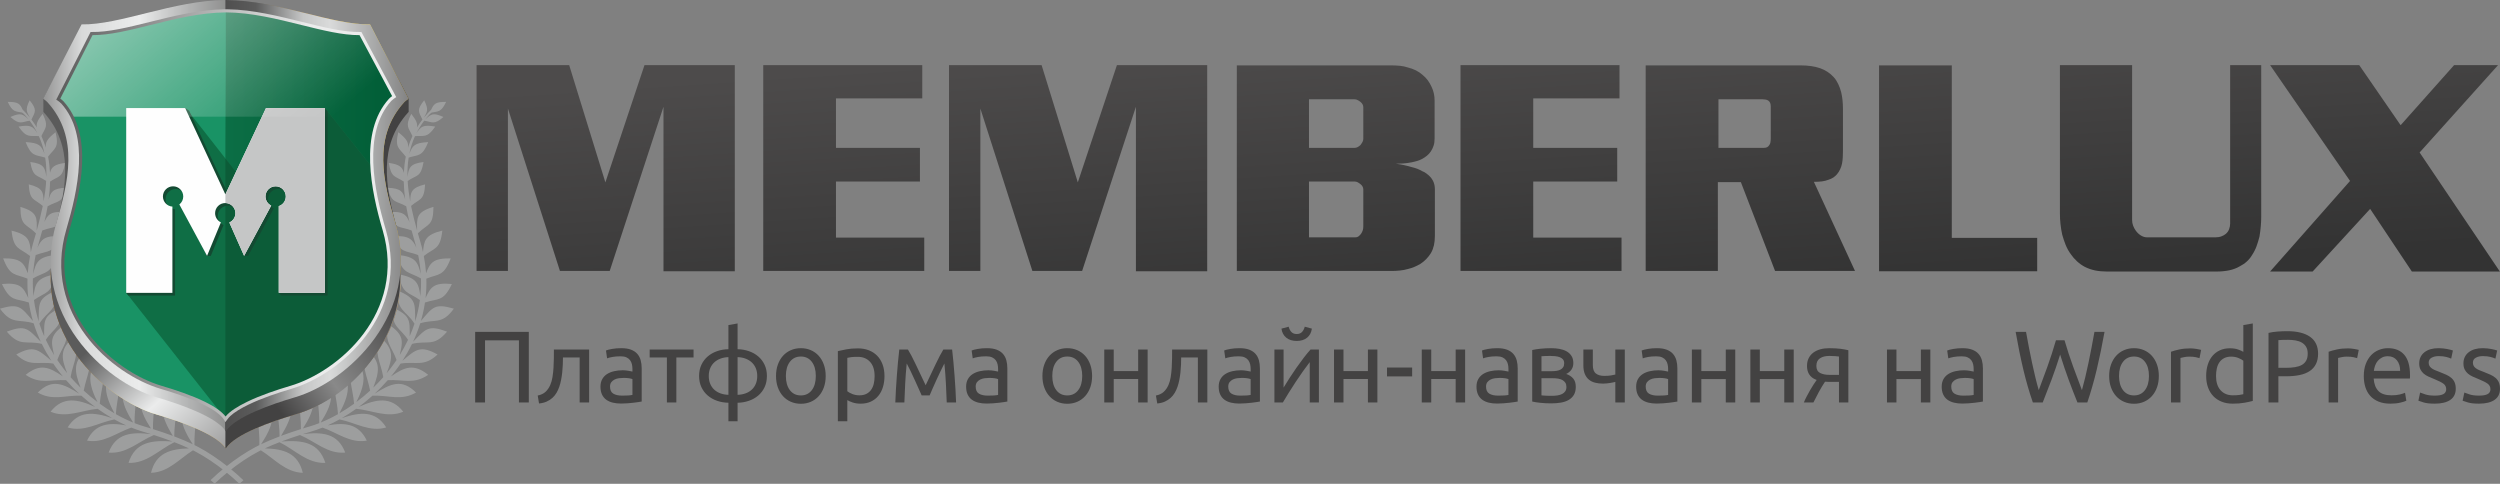
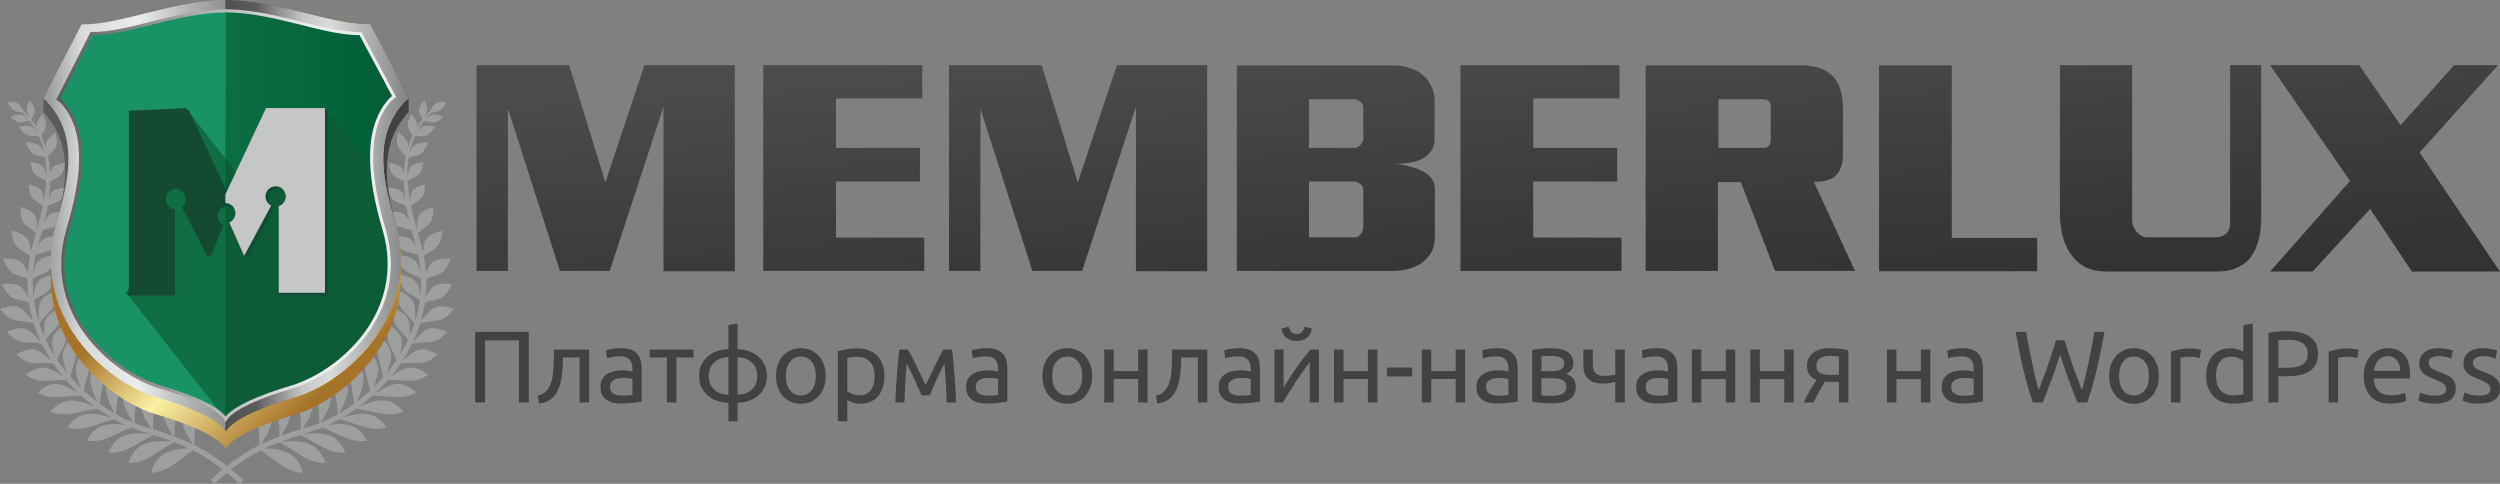
<svg xmlns="http://www.w3.org/2000/svg" xmlns:xlink="http://www.w3.org/1999/xlink" xml:space="preserve" width="271.232mm" height="52.489mm" style="shape-rendering:geometricPrecision; text-rendering:geometricPrecision; image-rendering:optimizeQuality; fill-rule:evenodd; clip-rule:evenodd" viewBox="0 0 12444.73 2408.31">
  <rect x="0" y="0" width="12444.73" height="2408.31" fill="#808080" stroke="none" />
  <defs>
    <style type="text/css">  .fil15 {fill:#FEFEFE} .fil16 {fill:#C5C6C6} .fil2 {fill:#9D9E9E} .fil4 {fill:#5B5B5B} .fil3 {fill:#434242} .fil13 {fill:#0C5C38} .fil12 {fill:#0F6E45} .fil14 {fill:#134A32} .fil18 {fill:#434242;fill-rule:nonzero} .fil17 {fill:url(#id2)} .fil6 {fill:url(#id3)} .fil11 {fill:url(#id4)} .fil7 {fill:url(#id5)} .fil9 {fill:url(#id6)} .fil8 {fill:url(#id7)} .fil5 {fill:url(#id8)} .fil10 {fill:url(#id9)} .fil1 {fill:url(#id10)} .fil0 {fill:url(#id11)}  </style>
    <mask id="id0">
      <linearGradient id="id1" gradientUnits="userSpaceOnUse" x1="-292.57" y1="-633.69" x2="1144.66" y2="1025.03">
        <stop offset="0" style="stop-opacity:1; stop-color:white" />
        <stop offset="0.471" style="stop-opacity:0.502; stop-color:white" />
        <stop offset="1" style="stop-opacity:0; stop-color:white" />
      </linearGradient>
-       <rect style="fill:url(#id1)" x="290.14" y="53.83" width="1671.91" height="2032.9" />
    </mask>
    <linearGradient id="id2" gradientUnits="userSpaceOnUse" x1="279.98" y1="1073.72" x2="1972.3" y2="1073.72">
      <stop offset="0" style="stop-opacity:1; stop-color:#5B5B5B" />
      <stop offset="0.749" style="stop-opacity:1; stop-color:#EBECEC" />
      <stop offset="1" style="stop-opacity:1; stop-color:#EBECEC" />
    </linearGradient>
    <linearGradient id="id3" gradientUnits="userSpaceOnUse" x1="1096.01" y1="1129.32" x2="1738.98" y2="1818.82">
      <stop offset="0" style="stop-opacity:1; stop-color:#5B5B5B" />
      <stop offset="0.451" style="stop-opacity:1; stop-color:#EBECEC" />
      <stop offset="1" style="stop-opacity:1; stop-color:#898989" />
    </linearGradient>
    <linearGradient id="id4" gradientUnits="userSpaceOnUse" x1="373.25" y1="1070.28" x2="1893.13" y2="1070.28">
      <stop offset="0" style="stop-opacity:1; stop-color:#157D52" />
      <stop offset="1" style="stop-opacity:1; stop-color:#025F38" />
    </linearGradient>
    <linearGradient id="id5" gradientUnits="userSpaceOnUse" x1="2716.39" y1="1073.59" x2="-450.04" y2="1073.59">
      <stop offset="0" style="stop-opacity:1; stop-color:#F4D443" />
      <stop offset="0.051" style="stop-opacity:1; stop-color:#BC9826" />
      <stop offset="0.169" style="stop-opacity:1; stop-color:#825D28" />
      <stop offset="0.278" style="stop-opacity:1; stop-color:#F4D443" />
      <stop offset="0.322" style="stop-opacity:1; stop-color:#DCB125" />
      <stop offset="0.349" style="stop-opacity:1; stop-color:#C38E25" />
      <stop offset="0.451" style="stop-opacity:1; stop-color:#727271" />
      <stop offset="0.561" style="stop-opacity:1; stop-color:#B2B3B3" />
      <stop offset="0.639" style="stop-opacity:1; stop-color:#EBECEC" />
      <stop offset="0.729" style="stop-opacity:1; stop-color:#D9DADA" />
      <stop offset="0.8" style="stop-opacity:1; stop-color:#898989" />
      <stop offset="0.91" style="stop-opacity:1; stop-color:#009846" />
      <stop offset="1" style="stop-opacity:1; stop-color:#F4D443" />
    </linearGradient>
    <linearGradient id="id6" gradientUnits="userSpaceOnUse" x1="2561.52" y1="1073.59" x2="-295.16" y2="1073.59">
      <stop offset="0" style="stop-opacity:1; stop-color:#009846" />
      <stop offset="0.051" style="stop-opacity:1; stop-color:#009846" />
      <stop offset="0.129" style="stop-opacity:1; stop-color:#50886E" />
      <stop offset="0.169" style="stop-opacity:1; stop-color:#797979" />
      <stop offset="0.322" style="stop-opacity:1; stop-color:#D9DADA" />
      <stop offset="0.369" style="stop-opacity:1; stop-color:#C5C6C6" />
      <stop offset="0.451" style="stop-opacity:1; stop-color:#5B5B5B" />
      <stop offset="0.561" style="stop-opacity:1; stop-color:#434242" />
      <stop offset="0.69" style="stop-opacity:1; stop-color:#E31E24" />
      <stop offset="0.871" style="stop-opacity:1; stop-color:#E31E24" />
      <stop offset="1" style="stop-opacity:1; stop-color:#E31E24" />
    </linearGradient>
    <linearGradient id="id7" gradientUnits="userSpaceOnUse" x1="873.92" y1="1963.78" x2="1839.16" y2="1262.5">
      <stop offset="0" style="stop-opacity:1; stop-color:#434242" />
      <stop offset="0.31" style="stop-opacity:1; stop-color:#434242" />
      <stop offset="0.561" style="stop-opacity:1; stop-color:#898989" />
      <stop offset="1" style="stop-opacity:1; stop-color:#434242" />
    </linearGradient>
    <linearGradient id="id8" gradientUnits="userSpaceOnUse" x1="1096.01" y1="1129.32" x2="1738.98" y2="1818.82">
      <stop offset="0" style="stop-opacity:1; stop-color:#A67429" />
      <stop offset="0.451" style="stop-opacity:1; stop-color:#FBF2A3" />
      <stop offset="1" style="stop-opacity:1; stop-color:#A67429" />
    </linearGradient>
    <linearGradient id="id9" gradientUnits="userSpaceOnUse" x1="1142.37" y1="1070.28" x2="355.35" y2="1070.28">
      <stop offset="0" style="stop-opacity:1; stop-color:#199365" />
      <stop offset="1" style="stop-opacity:1; stop-color:#199365" />
    </linearGradient>
    <linearGradient id="id10" gradientUnits="userSpaceOnUse" x1="2365.76" y1="466.92" x2="2459.16" y2="1867.66">
      <stop offset="0" style="stop-opacity:1; stop-color:#4D4B4B" />
      <stop offset="1" style="stop-opacity:1; stop-color:#333333" />
    </linearGradient>
    <linearGradient id="id11" gradientUnits="userSpaceOnUse" xlink:href="#id10" x1="2365.71" y1="466.92" x2="2459.11" y2="1867.66"> </linearGradient>
  </defs>
  <g id="Layer_x0020_1">
    <g id="_3248994199376">
      <g>
        <path class="fil0" d="M2372.34 324.07l460.97 0 180.23 583.77 194.71 -583.77 449.51 0 0 1026.18 -354.94 0 0 -818.81 -267.77 817.39 -247.7 0 -258.95 -808.59 0 808.59 -156.07 0 0 -1024.75zm1427.06 0l0 0 791.53 0 0 165.86 -429.53 0 0 246.17 418.02 0 0 167.57 -418.02 0 0 279.01 439.47 0 0 166.14 -801.47 0 0 -1024.75zm924.66 0l0 0 460.9 0 180.27 583.77 194.71 -583.77 449.4 0 0 1026.18 -354.87 0 0 -818.81 -267.74 817.39 -247.67 0 -258.94 -808.59 0 808.59 -156.06 0 0 -1024.75zm2202.52 1.42l0 0c14.43,0 28.68,0.78 42.31,2.01 13.89,1.44 26.63,4.17 38.1,8.03 15.17,3.63 29.07,8.81 41.54,14.9 12.23,6.36 23.23,13.66 32.73,22.23 10.47,8.49 19.26,17.87 26.64,27.8 7.06,10.03 12.93,20.29 17.87,30.83 5.52,11.47 9.73,23.16 12.13,35.21 2.46,11.89 3.43,23.43 3.43,34.89l0 187.61c0,13.39 -1.44,25.17 -4.86,35.62 -3.4,10.51 -7.8,20.08 -13.67,28.88 -5.59,8.54 -12.46,15.87 -20.04,21.93 -7.6,6.41 -16.09,11.7 -25.63,16.68 -6.83,3.62 -14.44,6.82 -23.01,9.22 -8.56,2.46 -17.05,4.4 -25.58,6.41 -14.44,2.89 -28.61,4.86 -42.32,5.83 -13.89,1 -26.59,1.47 -38.05,1.47 14.35,1.73 28.29,4.17 41.49,7.06 13.43,2.94 26.36,6.14 38.88,10.01 19.99,4.67 37.05,11.46 51.3,20.07 7.8,2.85 14.63,6.6 20.68,11.46 6.42,4.62 11.77,9.5 16.68,14.21 8.57,8.76 14.86,18.54 19.26,29.22 4.21,11.04 6.29,22.81 6.29,35.24l0 231.8c0,17.37 -1.66,33.01 -4.85,47.36 -3.41,14.24 -8.27,27.14 -15.1,38.72 -6.63,10.45 -14.21,20.26 -22.93,29.21 -8.57,9.04 -18.11,16.88 -28.64,23.71 -9.5,5.59 -19.26,10.76 -29.3,14.93 -9.96,4.36 -20.77,7.83 -32.24,10.7 -13.2,3.97 -26.9,6.4 -40.79,7.83 -13.63,1.47 -26.87,2.24 -39.34,2.24l-772.8 0 0 -1023.33 769.83 0zm-410.57 168.76l0 0 0 241.84 227.4 0c4.91,0 10.04,-1.43 15.17,-4.09 5.1,-2.98 9.72,-6.38 13.67,-10.04 3.62,-4.91 7.06,-9.77 10.03,-15.17 2.67,-5.1 4.09,-10.27 4.09,-14.9l0 -158.96c0,-4.71 -1.42,-9.57 -4.09,-14.24 -2.97,-4.83 -6.41,-8.58 -10.03,-11.48 -4.87,-3.93 -9.58,-7.02 -14.41,-9.22 -4.67,-2.51 -9.52,-3.74 -14.43,-3.74l-227.4 0zm0 409.41l0 0 0 277.81 231.81 0c5.94,0 10.77,-1.77 15.17,-5.18 4.09,-3.35 8.26,-7.3 11.92,-12.16 3.93,-5.59 6.83,-11.77 8.84,-17.87 1.74,-6.09 2.62,-12.2 2.62,-17.79l0 -186.18c0,-4.71 -1.42,-9.54 -4.09,-14.4 -2.97,-4.66 -6.41,-8.61 -10.03,-11.23 -4.87,-3.95 -9.58,-7.07 -14.41,-9.62 -4.67,-2.16 -9.52,-3.4 -14.43,-3.4l-227.4 0zm754.27 -579.6l0 0 791.48 0 0 165.86 -429.44 0 0 246.17 418.01 0 0 167.57 -418.01 0 0 279.01 439.48 0 0 166.14 -801.52 0 0 -1024.75zm921.68 1.42l0 0 771.65 0c37.13,0 69.67,4.67 97.28,14.21 26.67,9.53 49.05,24.39 67.13,44.42 8.83,9.5 16.09,20.73 22.23,33.74 6.41,12.66 11.24,26.91 15.13,42 5.65,23.95 8.62,51.04 8.62,81.57l0 210.57c0,10.53 -0.27,20.81 -0.81,30.73 -0.47,10.04 -1.62,20.3 -3.63,30.85 -1.66,9.49 -4.87,19.07 -9.31,28.56 -4.12,9.53 -9.76,18.11 -16.29,25.71 -4.9,5.83 -10.77,10.92 -17.86,15.87 -7.34,4.59 -15.6,8.49 -25.21,11.46 -9.5,3.63 -19.95,6.29 -31.42,7.8 -11.54,1.42 -24.75,2.24 -40.11,2.24l204.67 443.61 -397.9 0 -170.28 -442.18 -114.52 0 0 442.18 -359.35 0 0 -1023.33zm362.32 168.76l0 0 0 241.84 224.74 0c7.52,0 13.36,-1.2 17.75,-3.4 4.4,-2.46 7.85,-6.1 10.81,-10.72 2.89,-3.95 4.86,-8.57 5.6,-14.44 1,-5.59 1.47,-12.88 1.47,-21.46l0 -155.88c0,-6.82 -1.01,-12.46 -2.75,-17.29 -1.89,-4.62 -4.9,-8.6 -8.76,-11.51 -3.63,-2.73 -8.26,-4.58 -13.43,-5.63 -5.4,-0.96 -10.26,-1.5 -15.1,-1.5l-220.34 0z" />
        <path class="fil1" d="M9353.74 325.5l362.13 0 0 858.61 425.08 0 0 166.14 -787.21 0 0 -1024.75zm900.39 -1.44l0 0 359.26 0 0 771.42c0,9.46 1.73,18.76 4.94,27.75 3.43,9.34 8.02,17.63 13.65,25.29 6.61,9.42 15.14,17.29 25.13,23.7 10.04,6.06 20.3,9.22 30.81,9.22l340.5 0c11.46,0 21.45,-1.73 30.06,-5.13 8.49,-3.21 15.87,-7.3 21.47,-12.24 7.6,-6.52 13.24,-14.4 16.37,-23.43 3.4,-9.03 5.13,-18.6 5.13,-28.1l0 -788.48 154.67 0 0 755.74c0,15.14 -0.78,31.31 -2.24,47.83 -1.5,16.67 -3.7,33.32 -6.32,49.42 -4.02,16.36 -8.85,32.22 -14.44,47.86 -5.67,15.87 -13.39,30.84 -22.97,45.2 -6.6,11.46 -15.1,22.04 -25.67,31.49 -10.5,9.62 -22.39,17.64 -35.86,24.47 -14.17,8.49 -31.27,14.9 -50.8,19.31 -19.61,4.17 -41.34,6.29 -65,6.29l-544.02 0c-21.97,0 -42,-1.89 -60.07,-5.59 -18.11,-3.9 -34.93,-9.77 -50.06,-17.38 -14.44,-7.56 -27.37,-16.83 -39.37,-27.82 -11.97,-10.97 -22.24,-22.75 -30.73,-35.17 -10.5,-14.13 -19.07,-29.76 -25.91,-46.44 -6.6,-16.55 -12.23,-33.7 -17.1,-50.79 -3.95,-17.1 -6.6,-34.67 -8.57,-52.31 -1.97,-17.52 -2.9,-34.7 -2.9,-50.8l0 -741.31zm1444.15 576.71l0 0 -398.05 -576.71 443.72 0 206.13 299.17 266.3 -299.17 218.84 0 -390.61 435 399.4 592.61 -437.97 0 -207.68 -311.9 -286.26 311.9 -211.88 0 398.05 -450.9z" />
      </g>
      <g>
        <path class="fil2" d="M112.65 545.7c13.26,13.04 25.37,26.41 36.41,40.06 -14.71,-28.06 -26.2,-36.51 -1.45,-86.49 37.33,46.52 28.93,56.06 9.35,94.9l-0.63 0.82c10.06,13.09 19.15,26.42 27.36,39.97 -4.12,-18.32 2.35,-35.27 28.33,-68.27 32.12,63.24 12.94,68.83 -5.82,110.57 8.92,19.28 16.29,38.93 22.24,58.79 -3.46,-26.67 5.09,-43.85 48.13,-77.87 18.92,79.09 -4.83,78.58 -37.25,121.83 5.3,26.72 8.37,53.72 9.62,80.8 6.39,-27.4 20.3,-42.59 74.93,-49.76 -12.57,76.15 -31.09,63.62 -74.42,92.78 -0.64,30.34 -3.28,60.63 -7.37,90.58 9.76,-38.19 20.3,-57.62 88.02,-59.66 -21.92,81.15 -40.5,61.91 -93.02,92.17 -4.56,26.74 -10.13,53.12 -16.26,78.87 16.51,-38.53 33.98,-56.94 108.81,-48.86 -37.74,88.97 -56.15,65.91 -119.33,90.55 -5.82,21.93 -11.9,43.31 -17.98,63.97l-0.56 1.88c-2.02,6.94 -3.93,13.87 -5.74,20.75 18.5,-42.24 36.86,-62.72 116.54,-58.31 -37.9,88.85 -61.49,69.26 -124.89,93.93 -6.74,32.42 -10.98,64.24 -12.98,95.42 14.56,-58.61 23.06,-87.82 116.41,-96.23 -26.09,98.89 -53.85,80.45 -117.44,117.44 -0.96,30.02 0.15,59.43 3.14,88.16 8.75,-60.72 13.67,-90.97 106.44,-108.78 -15.99,100.46 -45.21,85.6 -104.15,127.89 4.92,36.59 12.86,72.05 23.39,106.25 0.92,-93.45 -4.33,-113.71 86.71,-153.74 6.77,102.36 -40.45,97.46 -83.12,165.08 7.03,21.46 15.06,42.4 24.02,62.83 -1.27,-82.56 -2.34,-102.69 83.49,-142.72 8.72,98.89 -35.29,98.45 -75.44,160.43 12.45,26.44 26.41,51.94 41.64,76.44 -18.19,-73.19 -20.09,-101.12 54.04,-153.07 25.8,85.91 -14.12,107.95 -38.62,176.88 4.93,7.33 9.97,14.58 15.12,21.72 11.05,15.32 22.59,30.2 34.52,44.58 -31.14,-76.66 -37.36,-122.82 32.83,-180.04 32.59,80.69 -3.81,123.97 -16.34,199.34 16.07,18.26 32.81,35.71 50,52.28 -31.32,-80.21 -40.5,-134.64 36.4,-188.97 27.53,76.24 -6.91,128.72 -20.86,203.6 22.24,20.43 45.18,39.44 68.46,56.94 -42.06,-84.1 -58.43,-156.17 16.27,-219.96 35.2,75.1 1.23,148.53 -5.04,228.26 24.32,17.68 48.98,33.74 73.6,48.02 -46.82,-86.82 -68.32,-161.17 7.57,-228.59 37.27,75.69 2.97,151.07 -0.83,232.47 29.13,16.55 58.15,30.61 86.45,42.07 -53.54,-83.28 -80.91,-155.96 -10.18,-229.11 42.89,72.61 14.45,150.3 16.8,231.74 16.14,6.34 32.01,11.81 47.52,16.37l1.31 0.39c10.51,3.08 21.45,6.37 32.7,9.85 -53.59,-82.58 -79.89,-155.29 -9.69,-229.53 43.96,72.55 17.56,150.89 19.73,232.64 31.65,9.93 65.47,21.29 98.94,33.79 -55.08,-89.76 -82.55,-167.73 -5.64,-243.9 43.9,78.1 12.05,159.97 12.61,246.53l2.45 0.92c30.92,11.77 61.56,24.56 89.95,38.14 -57.16,-87.14 -86.24,-163.58 -12.44,-241.71 46.45,76.54 17.38,159.34 20.73,245.74 6.57,3.22 13,6.51 19.27,9.81 45.35,23.94 99.68,59.5 153.37,102.76 24.13,19.43 48.14,40.44 71.19,62.68l-20.3 17.49c-21.92,-21.05 -44.72,-40.95 -67.6,-59.39 -52.27,-42.12 -105.09,-76.68 -149.1,-99.93 -4.69,-2.47 -9.48,-4.93 -14.35,-7.37 -69.94,44.52 -122.62,109.17 -208.73,112.11 23.31,-97.66 94.58,-119.39 188.81,-121.72 -23.11,-10.8 -47.69,-21.06 -72.67,-30.72 -78.82,38.78 -137.5,106.37 -228.24,102.89 32.63,-103.05 114.32,-114.29 219.12,-106.37 -31.29,-11.88 -62.88,-22.72 -92.78,-32.31 -78.06,33.18 -138.04,95.42 -225.31,87.37 36.23,-96.16 113.81,-103.85 212.33,-91.49 -14.52,-4.56 -28.54,-8.8 -41.84,-12.7l-1.31 -0.39c-18.37,-5.42 -37.24,-12.03 -56.45,-19.82 -75.84,26.77 -138.05,79.34 -220.15,64.91 40.05,-84.55 108.97,-91.32 195.04,-75.69 -19.58,-8.84 -39.39,-18.83 -59.26,-29.93 -81.1,16.61 -150.53,64.55 -232.47,39.96 53.43,-85.19 129.39,-77.24 221.6,-46.14 -24.14,-13.96 -48.3,-29.54 -72.19,-46.64 -81.98,8.02 -155.88,47.7 -234.34,14.56 61.58,-78.02 135.23,-63.22 222.21,-23.4 -23.5,-17.43 -46.65,-36.32 -69.15,-56.64 -82.47,-2.43 -142.6,27.32 -216.65,-15.4 71.22,-70.28 125.44,-44.87 206.5,6.11 -22.73,-21.13 -44.72,-43.71 -65.64,-67.64 -78.07,-4.69 -128.52,23 -201.37,-26.68 71.79,-57.14 115.8,-40.04 185.62,8.16 -11.96,-14.46 -23.51,-29.38 -34.6,-44.74 -4.61,-6.4 -9.14,-12.88 -13.59,-19.43 -78.37,-12 -116.16,18.45 -184.16,-45.22 85.63,-46.63 107.05,-26.68 175.07,31.53 -17.5,-26.91 -33.53,-55.04 -47.8,-84.32 -77.54,-18.91 -108.12,17.33 -174.31,-60.95 93.33,-34.48 103.57,-16.23 169.26,50.43 -13.83,-29.5 -25.82,-60.16 -35.69,-91.84 -74.62,-23.37 -107.72,9.25 -167.49,-72.95 95,-27.38 104.38,-8.84 163.98,61.33 -8.69,-29.73 -15.49,-60.38 -20.14,-91.84 -66.87,-22.52 -90.61,-1.39 -134.11,-92.14 91.76,-9.14 106.63,16.9 131.19,69.96 -3.58,-31.45 -5.01,-63.71 -4.01,-96.69 -61.29,-25.1 -86.33,-9.23 -121.27,-100.94 88.56,-1.45 103.74,23.59 122.61,74.22 1.95,-28.2 5.67,-56.92 11.31,-86.08 -53.54,-42.27 -81.86,-30.34 -92.11,-126.44 86.71,21.34 90.87,50.03 96.12,107.04 3.59,-16.21 7.79,-32.56 12.6,-49.04l0.56 -1.93c4.13,-14.1 8.26,-28.27 12.29,-42.5 -50.2,-49.59 -76.86,-33.51 -77.5,-131.58 88.44,26.13 82.09,55.85 81.26,118.2 11.36,-40.7 21.89,-81.79 30.2,-122.84 -43.69,-38 -65.18,-24.84 -69.88,-107.39 70.49,17.04 72.75,40.08 74.17,85.04 6.22,-34.2 10.7,-68.3 12.64,-102.01 -46.29,-31.84 -65.29,-16.26 -79.12,-94.32 69.46,8.28 73.42,30.26 79.97,73.7l0.15 -6.89c0.43,-29.97 -1.36,-59.65 -5.95,-88.84 -48.97,-15.1 -67.95,-3.21 -97.37,-77.15 69.68,3.89 78.07,17.61 94.1,58.84 -6.04,-30.14 -15.25,-59.72 -28.31,-88.56 -46.35,-3.62 -60.32,11.17 -100.95,-47.54 61.94,-10.67 71.49,-0.09 94.2,33.38 -10.74,-21.39 -23.71,-42.36 -39.18,-62.77 -40.32,6.73 -48.74,22.59 -95.61,-18.33 52.66,-23.42 61.04,-14.35 90.95,12.33 -6.2,-7.9 -12.78,-15.7 -19.77,-23.43 -3.13,-3.41 -8.41,-7.67 -12.64,-10.86 -33.39,-6.84 -47.26,-1.1 -71.87,-53.23 52.44,-0.29 60.53,9.34 74.13,38.46z" />
        <path class="fil2" d="M2146.61 545.7c-13.26,13.04 -25.37,26.41 -36.42,40.06 14.71,-28.06 26.2,-36.51 1.45,-86.49 -37.33,46.52 -28.92,56.06 -9.35,94.9l0.63 0.82c-10.06,13.09 -19.15,26.42 -27.36,39.97 4.12,-18.32 -2.35,-35.27 -28.32,-68.27 -32.12,63.24 -12.95,68.83 5.82,110.57 -8.92,19.28 -16.29,38.93 -22.24,58.79 3.46,-26.67 -5.1,-43.85 -48.13,-77.87 -18.93,79.09 4.83,78.58 37.24,121.83 -5.29,26.72 -8.37,53.72 -9.62,80.8 -6.39,-27.4 -20.3,-42.59 -74.93,-49.76 12.57,76.15 31.09,63.62 74.43,92.78 0.64,30.34 3.28,60.63 7.37,90.58 -9.76,-38.19 -20.3,-57.62 -88.02,-59.66 21.92,81.15 40.51,61.91 93.03,92.17 4.56,26.74 10.12,53.12 16.26,78.87 -16.52,-38.53 -33.98,-56.94 -108.82,-48.86 37.74,88.97 56.16,65.91 119.33,90.55 5.82,21.93 11.9,43.31 17.97,63.97l0.56 1.88c2.02,6.94 3.93,13.87 5.74,20.75 -18.5,-42.24 -36.86,-62.72 -116.54,-58.31 37.9,88.85 61.49,69.26 124.9,93.93 6.74,32.42 10.98,64.24 12.98,95.42 -14.56,-58.61 -23.07,-87.82 -116.41,-96.23 26.09,98.89 53.85,80.45 117.44,117.44 0.96,30.02 -0.15,59.43 -3.14,88.16 -8.75,-60.72 -13.66,-90.97 -106.44,-108.78 15.99,100.46 45.22,85.6 104.15,127.89 -4.92,36.59 -12.85,72.05 -23.39,106.25 -0.92,-93.45 4.34,-113.71 -86.71,-153.74 -6.77,102.36 40.45,97.46 83.12,165.08 -7.03,21.46 -15.06,42.4 -24.02,62.83 1.27,-82.56 2.34,-102.69 -83.49,-142.72 -8.72,98.89 35.29,98.45 75.44,160.43 -12.45,26.44 -26.41,51.94 -41.65,76.44 18.19,-73.19 20.09,-101.12 -54.04,-153.07 -25.79,85.91 14.12,107.95 38.62,176.88 -4.94,7.33 -9.98,14.58 -15.13,21.72 -11.04,15.32 -22.59,30.2 -34.52,44.58 31.15,-76.66 37.37,-122.82 -32.83,-180.04 -32.59,80.69 3.81,123.97 16.34,199.34 -16.08,18.26 -32.81,35.71 -50.01,52.28 31.32,-80.21 40.5,-134.64 -36.4,-188.97 -27.54,76.24 6.91,128.72 20.86,203.6 -22.24,20.43 -45.18,39.44 -68.46,56.94 42.06,-84.1 58.43,-156.17 -16.27,-219.96 -35.2,75.1 -1.23,148.53 5.04,228.26 -24.33,17.68 -48.99,33.74 -73.61,48.02 46.82,-86.82 68.33,-161.17 -7.57,-228.59 -37.27,75.69 -2.97,151.07 0.83,232.47 -29.13,16.55 -58.15,30.61 -86.44,42.07 53.53,-83.28 80.91,-155.96 10.18,-229.11 -42.89,72.61 -14.46,150.3 -16.8,231.74 -16.14,6.34 -32.02,11.81 -47.53,16.37l-1.31 0.39c-10.51,3.08 -21.45,6.37 -32.7,9.85 53.59,-82.58 79.89,-155.29 9.69,-229.53 -43.96,72.55 -17.56,150.89 -19.72,232.64 -31.65,9.93 -65.47,21.29 -98.95,33.79 55.09,-89.76 82.56,-167.73 5.64,-243.9 -43.9,78.1 -12.05,159.97 -12.61,246.53l-2.45 0.92c-30.92,11.77 -61.56,24.56 -89.95,38.14 57.16,-87.14 86.24,-163.58 12.44,-241.71 -46.45,76.54 -17.38,159.34 -20.73,245.74 -6.57,3.22 -13,6.51 -19.27,9.81 -45.35,23.94 -99.68,59.5 -153.38,102.76 -23.86,19.22 -47.61,39.99 -70.42,61.95l20.3 17.49c21.68,-20.77 44.21,-40.43 66.84,-58.66 52.28,-42.12 105.09,-76.68 149.1,-99.93 4.69,-2.47 9.48,-4.93 14.35,-7.37 69.94,44.52 122.62,109.17 208.73,112.11 -23.31,-97.66 -94.58,-119.39 -188.81,-121.72 23.11,-10.8 47.69,-21.06 72.67,-30.72 78.83,38.78 137.5,106.37 228.24,102.89 -32.63,-103.05 -114.31,-114.29 -219.12,-106.37 31.3,-11.88 62.88,-22.72 92.78,-32.31 78.06,33.18 138.04,95.42 225.31,87.37 -36.23,-96.16 -113.81,-103.85 -212.33,-91.49 14.53,-4.56 28.54,-8.8 41.85,-12.7l1.31 -0.39c18.38,-5.42 37.25,-12.03 56.45,-19.82 75.84,26.77 138.05,79.34 220.15,64.91 -40.06,-84.55 -108.97,-91.32 -195.04,-75.69 19.58,-8.84 39.39,-18.83 59.26,-29.93 81.1,16.61 150.53,64.55 232.47,39.96 -53.43,-85.19 -129.39,-77.24 -221.59,-46.14 24.14,-13.96 48.3,-29.54 72.19,-46.64 81.98,8.02 155.88,47.7 234.34,14.56 -61.58,-78.02 -135.23,-63.22 -222.21,-23.4 23.5,-17.43 46.64,-36.32 69.15,-56.64 82.47,-2.43 142.6,27.32 216.65,-15.4 -71.23,-70.28 -125.44,-44.87 -206.5,6.11 22.73,-21.13 44.72,-43.71 65.63,-67.64 78.07,-4.69 128.52,23 201.38,-26.68 -71.79,-57.14 -115.8,-40.04 -185.62,8.16 11.96,-14.46 23.51,-29.38 34.6,-44.74 4.62,-6.4 9.15,-12.88 13.59,-19.43 78.37,-12 116.16,18.45 184.16,-45.22 -85.63,-46.63 -107.05,-26.68 -175.07,31.53 17.5,-26.91 33.53,-55.04 47.8,-84.32 77.54,-18.91 108.12,17.33 174.31,-60.95 -93.33,-34.48 -103.58,-16.23 -169.27,50.43 13.83,-29.5 25.83,-60.16 35.7,-91.84 74.62,-23.37 107.72,9.25 167.49,-72.95 -95.01,-27.38 -104.38,-8.84 -163.99,61.33 8.69,-29.73 15.49,-60.38 20.14,-91.84 66.86,-22.52 90.6,-1.39 134.11,-92.14 -91.76,-9.14 -106.63,16.9 -131.2,69.96 3.59,-31.45 5.01,-63.71 4.01,-96.69 61.29,-25.1 86.32,-9.23 121.27,-100.94 -88.56,-1.45 -103.74,23.59 -122.61,74.22 -1.95,-28.2 -5.67,-56.92 -11.31,-86.08 53.53,-42.27 81.85,-30.34 92.11,-126.44 -86.71,21.34 -90.87,50.03 -96.13,107.04 -3.58,-16.21 -7.78,-32.56 -12.6,-49.04l-0.56 -1.93c-4.13,-14.1 -8.26,-28.27 -12.29,-42.5 50.2,-49.59 76.86,-33.51 77.5,-131.58 -88.44,26.13 -82.08,55.85 -81.26,118.2 -11.35,-40.7 -21.89,-81.79 -30.2,-122.84 43.69,-38 65.18,-24.84 69.87,-107.39 -70.49,17.04 -72.75,40.08 -74.17,85.04 -6.22,-34.2 -10.7,-68.3 -12.64,-102.01 46.29,-31.84 65.29,-16.26 79.11,-94.32 -69.46,8.28 -73.42,30.26 -79.97,73.7l-0.15 -6.89c-0.43,-29.97 1.37,-59.65 5.95,-88.84 48.97,-15.1 67.95,-3.21 97.37,-77.15 -69.67,3.89 -78.07,17.61 -94.09,58.84 6.04,-30.14 15.24,-59.72 28.31,-88.56 46.35,-3.62 60.31,11.17 100.95,-47.54 -61.95,-10.67 -71.49,-0.09 -94.2,33.38 10.74,-21.39 23.71,-42.36 39.18,-62.77 40.32,6.73 48.73,22.59 95.6,-18.33 -52.66,-23.42 -61.04,-14.35 -90.95,12.33 6.21,-7.9 12.79,-15.7 19.77,-23.43 3.13,-3.41 8.41,-7.67 12.64,-10.86 33.39,-6.84 47.26,-1.1 71.87,-53.23 -52.43,-0.29 -60.53,9.34 -74.13,38.46z" />
        <path class="fil3" d="M1972.99 1125.3c-54.6,-194.61 -90.95,-400.23 58.82,-565.72 0.66,-0.73 1.48,-1.54 2.4,-2.39l0 -65.76 -31.81 -61.64 -143.87 -266.26c-161.3,3.18 -379.06,-83.69 -599.78,-113.87l0 1075.64 714.24 0z" />
        <path class="fil4" d="M1037.37 44.21c-236.27,23.06 -473.43,122.72 -645.98,119.32l-139.72 259.23 -35.84 68.97 0.05 65.57c0.86,0.81 1.62,1.57 2.25,2.27 149.75,165.49 113.42,371.11 58.81,565.72l760.44 0 -232.38 -544.54 232.38 -318.69 0 -217.85z" />
        <path class="fil5" d="M1122.67 2230.93c0.43,0.64 0.85,1.28 1.26,1.93l0.06 0.08 0.01 -0.02 0.02 0.02 0.06 -0.08c0.4,-0.64 0.84,-1.28 1.26,-1.93l0 -0.06c46.18,-69.86 224.49,-132.73 342.89,-167.46 260.27,-75.96 632.08,-417.49 499.82,-866.32 -60.02,-204.36 -389.97,-426.46 -230.86,-602.29 6.28,-6.93 96.77,-92.59 96.77,-92.59l-67.19 -224.25c-189.48,3.74 -383.3,-190.31 -641.43,-192.21l0 -0.03 -1.34 0.02 -1.33 -0.02 0 0.03c-258.13,1.89 -527.21,125.13 -716.68,121.38l39.05 259.67c0,0 -2.47,121.06 3.82,127.99 159.11,175.83 -108.87,397.93 -168.89,602.29 -132.26,448.83 239.55,790.36 499.82,866.32 118.4,34.72 296.71,97.6 342.89,167.46l0 0.06zm-112.55 -1496.84l0 0 7.81 -37.01 27.67 -132.69 -19.17 0 0 -41.15 27.75 0 11.62 -55.71c-26.7,-18.48 -44.2,-49.32 -44.2,-84.25 0,-56.55 45.85,-102.4 102.4,-102.4 56.55,0 102.4,45.85 102.4,102.4 0,35.4 -17.96,66.6 -45.27,85l11.75 54.97 28.7 0 0 41.15 -19.52 0 35.82 169.7 -40.26 8.5 -7.95 -37.63 -131.35 0 -7.94 37.63 -40.27 -8.5z" />
-         <path class="fil6" d="M1122.67 2230.93c0.43,0.64 0.85,1.28 1.26,1.93l0.06 0.08 0.01 -0.02 0.02 0.02 0.06 -0.08c0.4,-0.64 0.84,-1.28 1.26,-1.93l0 -0.06c46.18,-69.86 224.49,-132.73 342.89,-167.46 260.27,-75.96 632.08,-417.49 499.82,-866.32 -60.02,-204.36 -389.97,-426.46 -230.86,-602.29 6.28,-6.93 96.77,-92.59 96.77,-92.59l-67.19 -224.25c-189.48,3.74 -383.3,-190.31 -641.43,-192.21l0 -0.03 -1.34 0.02 -1.33 -0.02 0 0.03c-258.13,1.89 -527.21,125.13 -716.68,121.38l39.05 259.67c0,0 -2.47,121.06 3.82,127.99 159.11,175.83 -108.87,397.93 -168.89,602.29 -132.26,448.83 239.55,790.36 499.82,866.32 118.4,34.72 296.71,97.6 342.89,167.46l0 0.06zm-112.55 -1496.84l0 0 7.81 -37.01 27.67 -132.69 -19.17 0 0 -41.15 27.75 0 11.62 -55.71c-26.7,-18.48 -44.2,-49.32 -44.2,-84.25 0,-56.55 45.85,-102.4 102.4,-102.4 56.55,0 102.4,45.85 102.4,102.4 0,35.4 -17.96,66.6 -45.27,85l11.75 54.97 28.7 0 0 41.15 -19.52 0 35.82 169.7 -40.26 8.5 -7.95 -37.63 -131.35 0 -7.94 37.63 -40.27 -8.5z" />
        <path class="fil7" d="M1122.67 2145.19c0.43,0.64 0.85,1.28 1.26,1.92l0.06 0.08 0.01 -0.02 0.02 0.02 0.06 -0.08c0.4,-0.64 0.84,-1.28 1.26,-1.92l0 -0.06c46.18,-69.85 224.49,-132.73 342.89,-167.45 260.27,-75.96 632.08,-417.49 499.82,-866.32 -60.02,-204.37 -115.54,-426.47 43.57,-602.3 6.29,-6.93 21.53,-17.33 21.53,-17.33l-191.12 -370.32c-189.47,3.75 -458.55,-119.5 -716.68,-121.39l0 -0.03 -1.34 0.01 -1.33 -0.01 0 0.03c-258.13,1.89 -527.21,125.13 -716.68,121.39l-191.12 370.32c0,0 15.25,10.41 21.53,17.33 159.11,175.83 103.59,397.93 43.57,602.3 -132.26,448.82 239.55,790.36 499.82,866.32 118.4,34.72 296.71,97.6 342.89,167.45l0 0.06zm-112.55 -1411.11l0 0 7.81 -37.01 27.67 -132.69 -19.17 0 0 -41.15 27.75 0 11.62 -55.71c-26.7,-18.48 -44.2,-49.32 -44.2,-84.25 0,-56.55 45.85,-102.4 102.4,-102.4 56.55,0 102.4,45.85 102.4,102.4 0,35.4 -17.96,66.6 -45.27,85l11.75 54.97 28.7 0 0 41.15 -19.52 0 35.82 169.7 -40.26 8.5 -7.95 -37.63 -131.35 0 -7.94 37.63 -40.27 -8.5z" />
-         <path class="fil8" d="M1122.67 2230.93c0.43,0.64 0.85,1.28 1.26,1.93l0.06 0.08 0.01 -0.02 0.02 0.02 0.06 -0.08c0.4,-0.64 0.84,-1.28 1.26,-1.93l0 -0.06c46.18,-69.86 224.49,-132.73 342.89,-167.46 355,-103.61 608.47,-497.64 499.82,-866.32 -60.02,-204.36 -598.01,-320.23 -438.89,-496.06l-407.18 289.36 0 1239.47c0.23,0.34 0.48,0.67 0.7,1.01l0 0.06z" />
        <path class="fil9" d="M1122.67 2145.19c0.43,0.64 0.85,1.28 1.26,1.92l0.06 0.08 0.01 -0.02 0.02 0.02 0.06 -0.08c0.4,-0.64 0.84,-1.28 1.26,-1.92l0 -0.06c46.18,-69.85 224.49,-132.73 342.89,-167.45 260.27,-75.96 632.08,-417.49 499.82,-866.32 -60.02,-204.37 -115.54,-426.47 43.57,-602.3 6.29,-6.93 21.53,-17.33 21.53,-17.33l-191.12 -370.32c-189.47,3.75 -458.55,-119.5 -716.68,-121.39l0 -0.03 -1.34 0.01 -1.33 -0.01 0 0.03 -0.7 0.01 0 280.86c0.68,-0.01 1.35,-0.02 2.03,-0.02 56.55,0 102.4,45.85 102.4,102.4 0,35.4 -17.96,66.6 -45.27,85l11.75 54.97 28.7 0 0 41.15 -19.52 0 35.82 169.7 -40.26 8.5 -7.95 -37.63 -67.71 0 0 1439.17c0.23,0.34 0.48,0.67 0.7,1.01l0 0.06z" />
        <path class="fil10" d="M1123.8 2084.86c0.39,0.6 0.8,1.19 1.17,1.79l0.06 0.08 0.01 -0.02 0.01 0.02 0.06 -0.08c0.36,-0.6 0.78,-1.19 1.17,-1.79l0 -0.06c43.05,-65.12 209.26,-123.73 319.62,-156.1 242.61,-70.81 589.2,-368.27 465.91,-786.64 -55.94,-190.49 -118.15,-481.17 30.16,-645.06 5.86,-6.46 20.07,-16.15 20.07,-16.15l-167.7 -313.85c-176.61,3.5 -427.43,-111.38 -668.06,-113.15l0 -0.03 -1.24 0.01 -1.24 -0.01 0 0.03c-240.62,1.76 -491.44,116.64 -668.06,113.15l-165.6 326.39c0,0 14.21,9.7 20.06,16.16 148.31,163.9 84.01,442.02 28.07,632.52 -123.29,418.37 223.3,715.84 465.91,786.64 110.36,32.37 276.58,90.98 319.62,156.1l0 0.06z" />
        <path class="fil11" d="M1123.85 280.88l0.15 0 -2.03 424.08 0 1377.2c0.63,0.89 1.25,1.77 1.84,2.65l0 0.06c0.39,0.6 0.8,1.19 1.17,1.79l0.06 0.08 0.02 -0.02 0.01 0.02 0.06 -0.08c0.37,-0.6 0.78,-1.19 1.17,-1.79l0 -0.06c43.05,-65.12 209.26,-123.73 319.62,-156.1 242.61,-70.81 589.2,-368.27 465.91,-786.64 -55.94,-190.49 -118.15,-481.17 30.16,-645.06 5.86,-6.46 20.07,-16.15 20.07,-16.15l-167.7 -313.85c-176.61,3.5 -427.43,-111.38 -668.06,-113.15l0 -0.03 -1.24 0.01 -1.2 -0.01 0 227.04z" />
        <path class="fil12" d="M1123.81 2084.86c0.39,0.6 0.79,1.19 1.16,1.79l0.06 0.08 0.01 -0.03 0.01 0.03 0.07 -0.08c0.36,-0.6 0.78,-1.19 1.16,-1.79l0 -0.05c43.05,-65.12 209.26,-123.73 319.62,-156.1 242.62,-70.81 589.2,-368.27 465.92,-786.64l-1.23 -4.2 -1.23 -4.24 -0.16 -0.56 -1.07 -3.7 -1.23 -4.29 -0.33 -1.15 -0.91 -3.17 -1.23 -4.36 -0.5 -1.75 -0.73 -2.63 -1.23 -4.41 -0.65 -2.37 -0.58 -2.07 -1.22 -4.46 -0.82 -3 -0.41 -1.5 -1.22 -4.52 -0.98 -3.64 -0.24 -0.91 -1.2 -4.57 -1.12 -4.29 -0.08 -0.31 -1.21 -4.63 -1.19 -4.64 -0.08 -0.31 -1.11 -4.36 -1.18 -4.7 -0.24 -0.94 -0.94 -3.78 -1.17 -4.74 -0.39 -1.56 -0.77 -3.18 -1.15 -4.77 -0.52 -2.23 -0.61 -2.57 -1.12 -4.81 -0.67 -2.89 -0.44 -1.95 -1.11 -4.84 -0.8 -3.56 -0.28 -1.32 -1.08 -4.88 -0.92 -4.24 -0.15 -0.67 -1.93 -9.11 -0.16 -0.73 0 -0.01 -1.03 -4.95 -1.02 -4.98 -0.12 -0.64 -1.84 -9.32 -0.25 -1.33 -0.71 -3.69 -1.31 -7.01 -0.56 -3.04 -0.91 -5.04 -0.48 -2.67 -0.41 -2.38 -0.87 -5.07 -0.57 -3.36 -0.28 -1.71 -0.83 -5.08 -0.66 -4.05 -0.16 -1.04 -0.79 -5.1 -0.72 -4.74 -0.06 -0.36 -0.75 -5.12 -0.72 -5.13 -0.05 -0.31 -0.28 -2.06 -1.06 -7.89 -0.12 -1 -1.17 -9.27 -0.2 -1.7 -0.4 -3.45 -0.57 -5.15 -0.27 -2.38 -0.29 -2.77 -0.52 -5.16 -0.31 -3.06 -0.2 -2.08 -0.78 -8.72 -0.01 -0.19 -0.12 -1.42 -0.73 -9.39 -0.01 -0.2 -0.06 -0.72 -0.64 -9.72 -0.04 -0.55 0 -0.04 -233.75 -293.69 -402.79 369.48 -289.56 -369.45 -11.31 10.29 41.03 365.22 -94.64 -43.3 -135.1 69.13 -52.21 230.02 38.34 132.8 -82.97 155.69 478.45 607.32 0.32 0.31 0.32 0.31 0.31 0.31 0.32 0.31 0.31 0.29 0.19 0.17 0.12 0.13 0.31 0.31 0.31 0.31 0.31 0.31 0.31 0.31 0.31 0.31 0.29 0.31 0.31 0.31 0.3 0.31 0.29 0.31 0.09 0.08 0.2 0.23 0.29 0.31 0.29 0.31 0.28 0.31 0.29 0.31 0.28 0.31 0.28 0.31 0.29 0.31 0.28 0.32 0.28 0.31 0.01 0 0.26 0.31 0.28 0.31 0.27 0.31 0.28 0.31 0.27 0.31 0.27 0.31 0.54 0.63 0.27 0.31 0.2 0.24 0.05 0.06 0.27 0.31 0.5 0.63 0.26 0.31 0.75 0.94 0.25 0.31 0.24 0.31 0.13 0.16 0.11 0.15 0.24 0.32 0.24 0.31 1.4 1.87 0.23 0.31 0.05 0.08 1.89 2.73 0.23 0.32 0 0.05z" />
        <path class="fil13" d="M1121.97 788.83l0 1293.29 0.24 0.36 0.11 0.14 0.01 0.04 0.12 0.16 0.22 0.33 0.08 0.1 0.04 0.06 0.12 0.17 0.05 0.07 0.06 0.09 0.12 0.17 0.04 0.06 0.06 0.11 0.12 0.16 0.03 0.04 0.08 0.13 0.11 0.16 0.01 0.03 0.11 0.15 0.11 0.16 0 0.05c0.39,0.6 0.79,1.19 1.16,1.79l0.06 0.08 0.01 -0.03 0.01 0.03 0.07 -0.08c0.36,-0.6 0.78,-1.19 1.16,-1.79l0 -0.05c43.05,-65.12 209.26,-123.73 319.62,-156.1 242.62,-70.81 589.2,-368.27 465.92,-786.64l-1.23 -4.2 -1.23 -4.24 -0.16 -0.56 -1.07 -3.7 -1.23 -4.29 -0.33 -1.15 -0.91 -3.17 -1.23 -4.36 -0.5 -1.75 -0.73 -2.63 -1.23 -4.41 -0.65 -2.37 -0.58 -2.07 -1.22 -4.46 -0.82 -3 -0.41 -1.5 -1.22 -4.52 -0.98 -3.64 -0.24 -0.91 -1.2 -4.57 -1.12 -4.29 -0.08 -0.31 -1.21 -4.63 -1.19 -4.64 -0.08 -0.31 -1.11 -4.36 -1.18 -4.7 -0.24 -0.94 -0.94 -3.78 -1.17 -4.74 -0.39 -1.56 -0.77 -3.18 -1.15 -4.77 -0.52 -2.23 -0.61 -2.57 -1.12 -4.81 -0.67 -2.89 -0.44 -1.95 -1.11 -4.84 -0.8 -3.56 -0.28 -1.32 -1.08 -4.88 -0.92 -4.24 -0.15 -0.67 -1.93 -9.11 -0.16 -0.73 0 -0.01 -1.03 -4.95 -1.02 -4.98 -0.12 -0.64 -1.84 -9.32 -0.25 -1.33 -0.71 -3.69 -1.31 -7.01 -0.56 -3.04 -0.91 -5.04 -0.48 -2.67 -0.41 -2.38 -0.87 -5.07 -0.57 -3.36 -0.28 -1.71 -0.83 -5.08 -0.66 -4.05 -0.16 -1.04 -0.79 -5.1 -0.72 -4.74 -0.06 -0.36 -0.75 -5.12 -0.72 -5.13 -0.05 -0.31 -0.28 -2.06 -1.06 -7.89 -0.12 -1 -1.17 -9.27 -0.2 -1.7 -0.4 -3.45 -0.57 -5.15 -0.27 -2.38 -0.29 -2.77 -0.52 -5.16 -0.31 -3.06 -0.2 -2.08 -0.78 -8.72 -0.01 -0.19 -0.12 -1.42 -0.73 -9.39 -0.01 -0.2 -0.06 -0.72 -0.64 -9.72 -0.04 -0.55 0 -0.04 -233.55 -293.43 -402.99 369.22 -92.83 -118.45z" />
        <path class="fil14" d="M641.61 551.18l279.45 -13 20.51 13 201.12 429.98 194.83 -429.98 0.01 0 276.87 0 3.18 -13.37 13.37 17.05 0 916.19 0 0.01 -231.31 0 -12.05 -13.33 13.37 -5.75 0 -412.51 0 -0.01 0.95 -0.31 0 -0.01 0.94 -0.32 0.94 -0.35 0 -0.01 0.93 -0.36 0.92 -0.39 0.89 -0.4 0.89 -0.41 0 -0.01 0.9 -0.43 0 -0.01 0.87 -0.44 0 -0.01 0.87 -0.47 0.86 -0.48 0.84 -0.51 0.84 -0.52 0.82 -0.53 0.82 -0.55 0.8 -0.56 0.79 -0.59 0.78 -0.59 0.76 -0.61 0.76 -0.63 0.73 -0.63 0 -0.01 0.72 -0.64 0.72 -0.67 0.7 -0.68 0.69 -0.69 0.68 -0.71 0.66 -0.71 0 -0.01 0.66 -0.72 0.63 -0.75 0.61 -0.76 0.61 -0.76 0.59 -0.79 0.57 -0.79 0.56 -0.8 0.55 -0.82 0.52 -0.83 0.52 -0.84 0.49 -0.84 0.48 -0.85 0 -0.01 0.47 -0.86 0 -0.01 0.45 -0.87 0.44 -0.89 0.41 -0.9 0.39 -0.91 0.39 -0.92 0.36 -0.92 0.35 -0.94 0.32 -0.94 0 -0.01 0.31 -0.95 0.29 -0.96 0.28 -0.96 0.24 -0.98 0.24 -0.99 0.21 -0.99 0.2 -0.99 0.17 -1.01 0.15 -1 0.15 -1.01 0 -0.01 0.11 -1.02 0.09 -1.03 0.08 -1.04 0.06 -1.05 0.03 -1.04 0.01 -1.06 -0.01 -1.31 -0.06 -1.3 -0.08 -1.28 -0.12 -1.28 -0.14 -1.27 -0.18 -1.26 -0.2 -1.24 0 -0.01 -0.24 -1.23 -0.27 -1.23 -0.29 -1.22 -0.32 -1.2 -0.36 -1.19 0 -0.01 -0.37 -1.18 -0.01 0 -0.4 -1.17 -0.44 -1.15 0 -0.01 -0.47 -1.14 -0.5 -1.12 -0.52 -1.11 0 -0.01 -0.54 -1.08 0 -0.01 -0.57 -1.07 0 -0.01 -0.6 -1.06 -0.62 -1.06 -0.64 -1.03 -0.67 -1.01 -0.7 -1 -0.72 -0.97 0 -0.01 -0.73 -0.95 0 -0.01 -0.77 -0.94 -0.78 -0.92 -0.01 -0.01 -0.78 -0.9 -0.01 -0.01 -0.82 -0.88 -0.01 0 -0.84 -0.85 0 -0.01 -0.85 -0.84 -0.01 0 -0.89 -0.83 -0.91 -0.8 -0.92 -0.79 -0.95 -0.76 -0.96 -0.73 -0.97 -0.71 -0.01 -0.01 -0.99 -0.68 -1.02 -0.67 0 -0.01 -1.03 -0.64 -0.01 0 -1.04 -0.61 -1.07 -0.6 -1.09 -0.56 0 -0.01 -1.1 -0.54 -1.11 -0.52 -1.12 -0.5 -1.14 -0.47 -0.01 0 -1.15 -0.44 -1.16 -0.4 -0.01 0 -1.17 -0.39 -0.01 0 -1.19 -0.36 -1.2 -0.32 -1.22 -0.29 -1.23 -0.27 -1.24 -0.24 -1.24 -0.2 -1.26 -0.18 -1.27 -0.14 -1.28 -0.12 -1.28 -0.08 -1.3 -0.06 -1.31 -0.01 -1.31 0.01 -1.3 0.06 -1.28 0.08 -1.28 0.12 -1.27 0.14 -1.26 0.18 -1.26 0.2 -1.23 0.24 -1.23 0.27 -1.22 0.29 -1.2 0.32 -1.21 0.36 -1.17 0.39 -1.17 0.4 -1.16 0.44 -1.14 0.47 -1.12 0.5 -0.01 0 -1.11 0.52 -1.1 0.54 0 0.01 -1.08 0.56 -1.06 0.6 -0.01 0 -1.04 0.61 -1.03 0.64 -0.01 0.01 -1 0.67 -0.01 0 -0.99 0.68 0 0.01 -0.99 0.71 -0.96 0.73 -0.94 0.76 -0.01 0 -0.92 0.79 -0.91 0.8 -0.88 0.83 -0.87 0.84 0 0.01 -0.84 0.85 -0.01 0 -0.82 0.88 -0.01 0.01 -0.79 0.9 -0.01 0.01 -0.78 0.92 -0.76 0.94 0 0.01 -0.73 0.95 -0.01 0.01 -0.71 0.97 -0.68 1 -0.01 0 -0.67 1.01 -0.64 1.03 -0.01 0 -0.6 1.06 -0.01 0 -0.59 1.06 -0.01 0.01 -0.56 1.07 0 0.01 -0.54 1.08 -0.01 0.01 -0.51 1.11 -0.01 0 -0.48 1.12 -0.01 0 -0.46 1.14 -0.01 0.01 -0.43 1.15 -0.01 0 -0.39 1.17 -0.01 0 -0.38 1.18 -0.01 0.01 -0.34 1.19 -0.01 0 -0.31 1.2 -0.01 0 -0.28 1.22 -0.01 0 -0.26 1.23 -0.01 0 -0.22 1.23 -0.01 0.01 -0.19 1.24 -0.01 0 -0.17 1.26 -0.01 0 -0.12 1.27 -0.01 0 -0.11 1.28 -0.01 0 -0.07 1.28 -0.01 0 -0.04 1.3 -0.01 0 0 1.31 0 0.94 0.01 0 0.01 0.94 0.01 0 0.02 0.92 0.01 0 0.04 0.92 0.01 0 0.07 0.91 0.01 0 0.08 0.92 0.11 0.91 0.12 0.9 0.01 0 0.12 0.89 0.01 0 0.15 0.89 0.01 0 0.16 0.89 0 0.01 0.17 0.87 0.01 0 0.2 0.88 0.22 0.87 0.01 0 0.21 0.87 0.01 0 0.23 0.86 0.01 0 0.25 0.84 0.01 0.01 0.27 0.84 0.28 0.83 0.01 0.01 0.29 0.83 0.01 0 0.31 0.82 0 0.01 0.33 0.82 0.33 0.8 0.01 0 0.35 0.8 0.01 0.01 0.36 0.79 0.01 0 0.38 0.79 0.4 0.78 0.42 0.78 0.43 0.77 0.43 0.76 0.01 0 0.44 0.75 0.47 0.73 0.47 0.74 0.01 0 0.48 0.72 0.5 0.71 0.52 0.71 0.52 0.7 0.54 0.68 0.55 0.68 0.55 0.67 0.57 0.65 0.58 0.64 0.59 0.64 0.01 0 0.59 0.63 0.01 0 0.6 0.61 0.63 0.6 0.63 0.61 0.64 0.57 0 0.01 0.66 0.56 0 0.01 0.67 0.55 0 0.01 0.67 0.53 0 0.01 0.68 0.54 0.7 0.52 0 0.01 0.69 0.51 0.71 0.51 0.72 0.5 0.72 0.48 0.01 0 0.72 0.47 0.01 0 0.73 0.45 0.75 0.44 0.01 0 0.75 0.43 0.01 0 0.76 0.41 0.78 0.42 0.79 0.39 -127.78 237 -20.46 0 -60.15 -152.87 0.81 -0.38 0.01 0 0.82 -0.39 0.01 0 0.8 -0.4 0.01 0 0.79 -0.41 0.01 0 0.79 -0.43 0.01 0 0.78 -0.45 0.01 0 0.78 -0.45 0.76 -0.48 0.01 0 0.75 -0.48 0.01 0 0.75 -0.49 0.75 -0.51 0.72 -0.52 0.01 0 0.72 -0.54 0.71 -0.55 0.01 0 0.7 -0.56 0.69 -0.58 0.68 -0.59 0.67 -0.6 0.01 0 0.66 -0.6 0.65 -0.63 0.64 -0.63 0.63 -0.64 0.61 -0.66 0.61 -0.67 0.6 -0.67 0.57 -0.68 0.57 -0.71 0.56 -0.69 0.53 -0.72 0.01 0 0.52 -0.73 0.01 0 0.51 -0.73 0.5 -0.74 0.5 -0.76 0.48 -0.76 0.47 -0.78 0.45 -0.79 0.44 -0.79 0.43 -0.8 0.41 -0.81 0.4 -0.82 0.37 -0.83 0.01 0 0.36 -0.83 0.36 -0.84 0.33 -0.86 0.32 -0.85 0.32 -0.86 0.29 -0.88 0.28 -0.87 0.25 -0.89 0.25 -0.88 0.23 -0.91 0.21 -0.89 0.2 -0.91 0.19 -0.92 0.16 -0.92 0.15 -0.94 0.13 -0.94 0.12 -0.94 0.1 -0.95 0.08 -0.95 0.07 -0.95 0.04 -0.96 0.02 -0.96 0.01 -0.98 -0.01 -1.27 0 -0.04 -0.05 -1.22 0 -0.08 -0.07 -1.17 -0.01 -0.12 -0.09 -1.12 -0.03 -0.16 -0.12 -1.07 -0.01 -0.2 -0.15 -1.01 -0.04 -0.24 -0.15 -0.97 -0.06 -0.28 -0.17 -0.92 -0.07 -0.31 -0.19 -0.88 -0.08 -0.35 -0.2 -0.84 -0.09 -0.38 -0.22 -0.8 -0.11 -0.4 -0.23 -0.75 -0.13 -0.45 -0.23 -0.69 -0.16 -0.48 -0.22 -0.66 -0.17 -0.51 -0.24 -0.61 -0.2 -0.55 -0.23 -0.58 -0.24 -0.56 -0.23 -0.54 -0.27 -0.59 -0.23 -0.5 -0.29 -0.63 -0.21 -0.44 -0.03 -0.04 -1.08 -2.06 -0.39 -0.69 -0.19 -0.33 -0.43 -0.72 -0.19 -0.3 -0.45 -0.73 -0.17 -0.25 -0.51 -0.76 -0.15 -0.23 -0.53 -0.78 -0.15 -0.19 -0.58 -0.8 -0.12 -0.15 -1.38 -1.75 -0.08 -0.09 -0.71 -0.84 -0.06 -0.05 -0.75 -0.86 -0.03 -0.01 -0.8 -0.87 -0.83 -0.84 -0.01 -0.03 -0.82 -0.79 -0.06 -0.05 -0.81 -0.75 -0.84 -0.77 -0.03 -0.02 -0.11 -0.1 -0.79 -0.67 -0.15 -0.12 -0.78 -0.61 -0.92 -0.72 -0.2 -0.16 -0.75 -0.54 -0.83 -0.59 -0.13 -0.09 -0.28 -0.19 -0.7 -0.47 -0.32 -0.22 -0.68 -0.41 -1.01 -0.61 -0.39 -0.23 -0.64 -0.36 -0.41 -0.24 -0.61 -0.32 -1.07 -0.54 -0.5 -0.25 -0.57 -0.27 -0.55 -0.26 -0.53 -0.22c-1.09,-0.47 -2.21,-0.92 -3.33,-1.33l-0.72 -0.25 -0.41 -0.13c-1.14,-0.38 -2.31,-0.71 -3.48,-1l-0.91 -0.22 -0.28 -0.07 -0.95 -0.2 -0.24 -0.04 -1.2 -0.23 -1.04 -0.17 -0.16 -0.03 -1.1 -0.16 -0.13 -0.01 -1.14 -0.12 -0.1 -0.01 -1.19 -0.11 -0.06 0 -1.23 -0.08 -0.01 0 -2.59 -0.06c-27.92,0 -50.55,22.62 -50.55,50.56 0,20.14 11.77,37.53 28.8,45.68l-63.45 153.53 -18.8 0 -124.56 -242.67c11.81,-9.25 19.39,-23.65 19.39,-39.83 0,-27.94 -22.63,-50.57 -50.56,-50.57 -27.94,0 -50.57,22.63 -50.57,50.57 0,26.79 20.84,48.7 47.18,50.44l0 429.28 -232.61 0 -10.74 -13.55 13.37 -4.87 0 -901.45zm513.38 569.77l-0.01 0 0.01 0z" />
-         <path class="fil15" d="M628.24 537.8l293.43 0 200.25 429.98 0 0 202.25 -429.98 293.43 0 0 919.87 -229.98 0 0 -431.6c20.35,-6.53 35.06,-25.59 35.06,-48.13 0,-27.93 -22.63,-50.56 -50.56,-50.56 -27.93,0 -50.56,22.63 -50.56,50.56 0,19.99 11.6,37.29 28.44,45.5l-134.88 250.15 -73.52 -166.02c17.83,-7.8 30.31,-25.6 30.31,-46.34 0,-27.93 -22.63,-50.56 -50.57,-50.56 -27.93,0 -50.56,22.63 -50.56,50.56 0,20.14 11.78,37.52 28.8,45.68l-68.88 166.68 -137.93 -255.81c11.81,-9.26 19.39,-23.65 19.39,-39.83 0,-27.93 -22.63,-50.56 -50.57,-50.56 -27.93,0 -50.56,22.63 -50.56,50.56 0,26.8 20.83,48.7 47.18,50.44l0 429.29 -229.98 0 0 -919.87z" />
        <path class="fil16" d="M1123.93 963.48l200.23 -425.68 293.43 0 0 919.88 -229.98 0 0 -431.6c20.34,-6.55 35.06,-25.6 35.06,-48.13 0,-27.93 -22.62,-50.57 -50.55,-50.57 -27.93,0 -50.57,22.64 -50.57,50.57 0,19.99 11.61,37.27 28.45,45.49l-134.88 250.15 -73.52 -166.02c17.82,-7.8 30.29,-25.6 30.29,-46.34 0,-24.88 -17.97,-45.55 -41.64,-49.77l-0.1 -0.02 -0.19 -0.03 -0.1 -0.02 -0.1 -0.01 -0.1 -0.02 -0.39 -0.06 -0.1 -0.01 -0.1 -0.01 -0.1 -0.01 -0.19 -0.03 -0.1 -0.01 -0.1 -0.01 -0.1 -0.01 -0.1 -0.01 -0.29 -0.04 -0.1 -0.01 -0.1 -0.01 -0.1 -0.01 -0.1 -0.01 -0.2 -0.03 -0.1 -0.01 -0.1 -0.01 -0.59 -0.06 -0.1 -0.01 -0.1 -0.01 -0.2 -0.02 -0.1 -0.01 -0.1 -0 -0.1 -0.01 -0.68 -0.06 -0.01 0 -0.1 -0 -0.02 -0 -0.04 0 -0.04 -0 -0.05 -0 -0.05 -0 -0.08 -0 -0.92 -0.06 -0.1 -0c-0.67,-0.03 -1.34,-0.06 -2.02,-0.06l0 -42.9 2.02 -4.29 0 -0z" />
        <path class="fil15" style="mask:url(#id0)" d="M1123.8 2084.86c0.39,0.6 0.8,1.19 1.17,1.79l0.06 0.08 0.01 -0.02 0.01 0.02 0.06 -0.08c0.36,-0.6 0.78,-1.19 1.17,-1.79l0 -0.06c43.05,-65.12 209.26,-123.73 319.62,-156.1 242.61,-70.81 589.2,-368.27 465.91,-786.64 -55.94,-190.49 -118.15,-481.17 30.16,-645.06 5.86,-6.46 20.07,-16.15 20.07,-16.15l-167.7 -313.85c-176.61,3.5 -427.43,-111.38 -668.06,-113.15l0 -0.03 -1.24 0.01 -1.24 -0.01 0 0.03c-240.62,1.76 -491.44,116.64 -668.06,113.15l-165.6 326.39c0,0 14.21,9.7 20.06,16.16 148.31,163.9 84.01,442.02 28.07,632.52 -123.29,418.37 223.3,715.84 465.91,786.64 110.36,32.37 276.58,90.98 319.62,156.1l0 0.06z" />
        <path class="fil17" d="M1106.95 2078.42c-19.33,-22.29 -52.2,-43.91 -92.93,-63.79 -66.21,-32.34 -148.45,-59.75 -212.05,-78.4l-1.28 -0.38c-122.47,-36.09 -270.77,-129.03 -373.05,-265.58 -102.54,-136.89 -159,-317.53 -97.38,-528.65l0.5 -1.72 0 -0.03c27.85,-94.81 57.77,-211.37 62.26,-324.34 4.46,-112 -16.07,-220.58 -88.61,-300.74 -5.24,-5.79 -18.49,-14.82 -18.53,-14.84l-5.9 -3.83 3.17 -6.24 165.61 -326.39 2.22 -4.38 4.91 0.1c82.75,1.63 182.85,-23.27 290.6,-50.07 117.75,-29.29 244.57,-60.83 369.47,-62.99l18.17 0c124.9,2.16 251.72,33.7 369.47,62.99 107.75,26.8 207.85,51.7 290.6,50.07l4.78 -0.1 2.26 4.23 167.7 313.84 3.37 6.32 -6.01 3.91c-0.05,0.02 -13.29,9.04 -18.54,14.83 -72.56,80.18 -93.6,191.91 -89.66,307.08 3.98,116.09 33.38,235.75 61.21,330.54l0 0.03 0.51 1.72c61.61,211.11 5.15,391.75 -97.39,528.65 -102.27,136.55 -250.58,229.49 -373.04,265.58l-1.28 0.38c-63.6,18.65 -145.84,46.07 -212.06,78.4 -36.44,17.79 -69.14,36.98 -90.08,56.78 -9.63,9.11 -15.66,18.44 -23.19,28.79l-0.82 1.1c-5.55,-10.17 -7.13,-13.77 -15.01,-22.87zm15.96 -5.17l0 0c20.69,-26.02 60.99,-50.6 106.29,-72.71 67.03,-32.74 150.21,-60.46 214.51,-79.33l1.28 -0.38c119.75,-35.28 264.82,-126.25 364.96,-259.95 99.87,-133.34 154.88,-309.3 94.87,-514.91l-0.5 -1.69 -0.01 0c-28.1,-95.7 -57.78,-216.63 -61.82,-334.47 -4.07,-118.76 17.94,-234.32 93.7,-318.04 3.85,-4.24 10.76,-9.63 15.73,-13.29l-162.22 -303.6c-83.91,0.67 -183.16,-24.02 -289.84,-50.55 -119.4,-29.7 -248.2,-61.74 -373.6,-62.66l-1.21 -0.01 -1.21 0.01c-125.4,0.92 -254.2,32.96 -373.6,62.66 -106.63,26.52 -205.83,51.19 -289.71,50.55l-160.36 316.06c4.97,3.67 11.96,9.09 15.84,13.37 75.77,83.73 97.25,196.17 92.65,311.82 -4.57,114.69 -34.76,232.45 -62.87,328.14l-0 0 -0.5 1.69c-60.01,205.62 -5.01,381.57 94.87,514.91 100.14,133.69 245.21,224.66 364.96,259.95l1.28 0.38c64.3,18.86 147.47,46.59 214.51,79.33 45.29,22.12 81.34,46.7 102.02,72.71z" />
      </g>
      <g>
        <path class="fil18" d="M2632.34 1652.1l0 351.22 -49.16 0 0 -309.16 -168.77 0 0 309.16 -49.16 0 0 -351.22 267.09 0zm169.98 127.21c0,11.15 -0.25,23.06 -0.76,35.73 -0.51,12.67 -1.44,25.34 -2.79,38.01 -1.35,12.67 -3.21,25.18 -5.57,37.5 -2.36,12.33 -5.4,23.91 -9.12,34.72 -3.72,10.81 -8.36,20.95 -13.94,30.41 -5.57,9.46 -12.42,17.82 -20.53,25.08 -8.11,7.27 -17.57,13.35 -28.38,18.25 -10.81,4.9 -23.48,8.02 -38.01,9.38l-6.59 -39.53c16.55,-3.38 29.65,-9.63 39.28,-18.75 9.63,-9.13 17.32,-20.28 23.06,-33.45 5.07,-11.49 8.78,-24.5 11.15,-39.02 2.36,-14.53 4.06,-29.65 5.07,-45.36 1.01,-15.71 1.61,-31.51 1.78,-47.39 0.17,-15.88 0.25,-30.92 0.25,-45.11l175.36 0 0 263.55 -47.13 0 0 -224.02 -83.12 0zm294.67 190.06c11.15,0 21.03,-0.25 29.65,-0.76 8.62,-0.5 15.8,-1.44 21.54,-2.79l0 -78.56c-3.38,-1.69 -8.87,-3.12 -16.47,-4.3 -7.6,-1.18 -16.81,-1.78 -27.63,-1.78 -7.09,0 -14.61,0.5 -22.55,1.52 -7.94,1.01 -15.21,3.12 -21.79,6.34 -6.59,3.21 -12.08,7.6 -16.47,13.18 -4.39,5.57 -6.59,12.93 -6.59,22.05 0,16.89 5.4,28.64 16.22,35.22 10.81,6.59 25.51,9.88 44.09,9.88zm-4.06 -236.18c18.92,0 34.89,2.45 47.9,7.35 13.01,4.9 23.48,11.82 31.42,20.78 7.94,8.95 13.6,19.6 16.98,31.93 3.38,12.33 5.07,25.93 5.07,40.8l0 164.72c-4.06,0.67 -9.72,1.61 -16.98,2.79 -7.26,1.18 -15.46,2.28 -24.58,3.29 -9.13,1.01 -19.01,1.95 -29.65,2.79 -10.64,0.84 -21.2,1.27 -31.68,1.27 -14.87,0 -28.55,-1.52 -41.05,-4.56 -12.5,-3.04 -23.32,-7.86 -32.44,-14.44 -9.12,-6.59 -16.22,-15.29 -21.28,-26.1 -5.07,-10.81 -7.6,-23.82 -7.6,-39.02 0,-14.53 2.95,-27.03 8.87,-37.51 5.91,-10.47 13.94,-18.92 24.07,-25.34 10.14,-6.42 21.96,-11.15 35.48,-14.19 13.52,-3.04 27.71,-4.56 42.57,-4.56 4.73,0 9.63,0.26 14.7,0.76 5.07,0.5 9.88,1.18 14.44,2.03 4.56,0.84 8.53,1.61 11.91,2.28 3.38,0.67 5.74,1.18 7.1,1.52l0 -13.18c0,-7.77 -0.85,-15.46 -2.54,-23.06 -1.69,-7.6 -4.73,-14.36 -9.12,-20.27 -4.39,-5.91 -10.39,-10.64 -17.99,-14.19 -7.6,-3.55 -17.49,-5.32 -29.65,-5.32 -15.54,0 -29.14,1.1 -40.8,3.29 -11.66,2.2 -20.36,4.48 -26.1,6.84l-5.57 -39.02c6.08,-2.7 16.21,-5.32 30.41,-7.86 14.19,-2.54 29.57,-3.8 46.12,-3.8zm359.54 6.59l0 39.53 -85.65 0 0 224.02 -47.13 0 0 -224.02 -85.65 0 0 -39.53 218.44 0zm75.72 131.77c0,14.87 2.45,28.04 7.35,39.53 4.9,11.49 11.74,21.2 20.52,29.14 8.79,7.94 19.17,14.02 31.17,18.24 11.99,4.23 24.92,6.51 38.77,6.84l0 -187.52c-13.85,0.33 -26.78,2.7 -38.77,7.09 -12,4.4 -22.39,10.56 -31.17,18.5 -8.78,7.94 -15.63,17.66 -20.52,29.14 -4.9,11.48 -7.35,24.5 -7.35,39.02zm143.43 93.76c13.86,-0.33 26.78,-2.62 38.78,-6.84 11.99,-4.22 22.38,-10.31 31.17,-18.24 8.79,-7.94 15.63,-17.66 20.53,-29.14 4.9,-11.49 7.35,-24.67 7.35,-39.53 0,-14.53 -2.45,-27.54 -7.35,-39.02 -4.9,-11.49 -11.74,-21.2 -20.53,-29.14 -8.79,-7.94 -19.17,-14.1 -31.17,-18.5 -12,-4.39 -24.92,-6.76 -38.78,-7.09l0 187.52zm0 131.77l-45.61 0 0 -92.24c-19.94,-0.33 -38.69,-3.55 -56.26,-9.63 -17.57,-6.08 -33.03,-14.78 -46.38,-26.1 -13.34,-11.32 -23.9,-25.17 -31.67,-41.56 -7.77,-16.38 -11.66,-35.05 -11.66,-56 0,-20.95 3.89,-39.61 11.66,-56 7.77,-16.38 18.33,-30.24 31.67,-41.56 13.35,-11.32 28.8,-20.02 46.38,-26.1 17.57,-6.08 36.32,-9.29 56.26,-9.63l0 -120.11 45.61 -8.11 0 128.23c19.6,0.34 38.27,3.55 56,9.63 17.74,6.08 33.28,14.78 46.63,26.1 13.34,11.32 23.9,25.18 31.67,41.56 7.77,16.39 11.66,35.05 11.66,56 0,20.95 -3.89,39.62 -11.66,56 -7.77,16.39 -18.33,30.24 -31.67,41.56 -13.35,11.32 -28.89,20.02 -46.63,26.1 -17.74,6.08 -36.41,9.29 -56,9.63l0 92.24zm438.6 -225.53c0,20.95 -3.04,39.87 -9.12,56.77 -6.08,16.89 -14.61,31.42 -25.59,43.58 -10.98,12.16 -24.07,21.54 -39.28,28.13 -15.21,6.59 -31.76,9.88 -49.67,9.88 -17.91,0 -34.46,-3.29 -49.67,-9.88 -15.21,-6.59 -28.3,-15.97 -39.28,-28.13 -10.98,-12.16 -19.51,-26.69 -25.59,-43.58 -6.08,-16.89 -9.12,-35.82 -9.12,-56.77 0,-20.61 3.04,-39.44 9.12,-56.51 6.08,-17.06 14.61,-31.68 25.59,-43.84 10.98,-12.16 24.07,-21.54 39.28,-28.13 15.21,-6.59 31.76,-9.88 49.67,-9.88 17.91,0 34.46,3.29 49.67,9.88 15.21,6.59 28.3,15.97 39.28,28.13 10.98,12.16 19.51,26.78 25.59,43.84 6.08,17.06 9.12,35.9 9.12,56.51zm-49.16 0c0,-29.73 -6.68,-53.3 -20.02,-70.7 -13.35,-17.4 -31.51,-26.1 -54.49,-26.1 -22.98,0 -41.14,8.7 -54.49,26.1 -13.34,17.4 -20.02,40.97 -20.02,70.7 0,29.74 6.68,53.3 20.02,70.7 13.35,17.4 31.51,26.1 54.49,26.1 22.98,0 41.14,-8.7 54.49,-26.1 13.34,-17.4 20.02,-40.96 20.02,-70.7zm292.64 0.51c0,-30.75 -7.6,-54.4 -22.8,-70.96 -15.21,-16.55 -35.48,-24.84 -60.82,-24.84 -14.19,0 -25.25,0.51 -33.2,1.52 -7.94,1.01 -14.27,2.2 -19,3.55l0 166.24c5.74,4.73 14.02,9.29 24.83,13.69 10.81,4.39 22.64,6.59 35.48,6.59 13.51,0 25.08,-2.45 34.71,-7.35 9.63,-4.9 17.49,-11.66 23.57,-20.27 6.08,-8.62 10.47,-18.75 13.18,-30.41 2.7,-11.66 4.05,-24.24 4.05,-37.76zm49.16 0c0,19.93 -2.62,38.35 -7.86,55.24 -5.24,16.89 -12.93,31.42 -23.06,43.58 -10.14,12.17 -22.56,21.62 -37.25,28.38 -14.7,6.76 -31.51,10.14 -50.43,10.14 -15.21,0 -28.64,-2.03 -40.29,-6.08 -11.65,-4.06 -20.35,-7.94 -26.1,-11.66l0 105.42 -47.13 0 0 -349.2c11.15,-2.7 25.09,-5.66 41.81,-8.87 16.72,-3.21 36.07,-4.82 58.03,-4.82 20.27,0 38.52,3.21 54.73,9.63 16.22,6.42 30.08,15.54 41.56,27.37 11.49,11.82 20.36,26.27 26.61,43.33 6.25,17.06 9.38,36.24 9.38,57.53zm110.7 -62.85c-3.38,33.45 -5.91,66.82 -7.6,100.1 -1.69,33.28 -3.04,64.62 -4.06,94.02l-45.11 0c0.67,-20.61 1.69,-42.15 3.04,-64.62 1.35,-22.47 2.87,-45.11 4.56,-67.91 1.69,-22.8 3.55,-45.27 5.57,-67.41 2.03,-22.13 4.22,-43.33 6.59,-63.61l43.08 0c10.81,17.57 23.48,41.64 38.01,72.22 14.53,30.58 31.25,65.8 50.17,105.67 18.92,-39.87 35.65,-75.1 50.18,-105.67 14.53,-30.58 27.2,-54.65 38.01,-72.22l43.59 0c2.37,20.28 4.56,41.48 6.59,63.61 2.03,22.13 3.89,44.6 5.57,67.41 1.69,22.81 3.21,45.45 4.56,67.91 1.35,22.47 2.37,44.01 3.04,64.62l-46.63 0c-1.01,-29.4 -2.37,-60.73 -4.06,-94.02 -1.69,-33.28 -4.23,-66.64 -7.6,-100.1 -5.4,10.47 -11.66,23.06 -18.75,37.76 -7.09,14.7 -14.1,29.65 -21.03,44.85 -6.93,15.2 -13.43,29.73 -19.51,43.58 -6.08,13.85 -10.81,24.84 -14.19,32.94l-39.53 0c-3.72,-8.45 -8.7,-19.6 -14.95,-33.45 -6.25,-13.86 -12.84,-28.47 -19.77,-43.84 -6.93,-15.38 -13.94,-30.41 -21.03,-45.11 -7.1,-14.7 -13.35,-26.95 -18.75,-36.75zm403.63 160.16c11.15,0 21.03,-0.25 29.65,-0.76 8.62,-0.5 15.8,-1.44 21.54,-2.79l0 -78.56c-3.38,-1.69 -8.87,-3.12 -16.47,-4.3 -7.6,-1.18 -16.81,-1.78 -27.63,-1.78 -7.09,0 -14.61,0.5 -22.55,1.52 -7.94,1.01 -15.21,3.12 -21.79,6.34 -6.59,3.21 -12.08,7.6 -16.47,13.18 -4.39,5.57 -6.59,12.93 -6.59,22.05 0,16.89 5.4,28.64 16.22,35.22 10.81,6.59 25.51,9.88 44.09,9.88zm-4.06 -236.18c18.92,0 34.89,2.45 47.9,7.35 13.01,4.9 23.48,11.82 31.42,20.78 7.94,8.95 13.6,19.6 16.98,31.93 3.38,12.33 5.07,25.93 5.07,40.8l0 164.72c-4.06,0.67 -9.72,1.61 -16.98,2.79 -7.26,1.18 -15.46,2.28 -24.58,3.29 -9.13,1.01 -19.01,1.95 -29.65,2.79 -10.64,0.84 -21.2,1.27 -31.68,1.27 -14.87,0 -28.55,-1.52 -41.05,-4.56 -12.5,-3.04 -23.32,-7.86 -32.44,-14.44 -9.12,-6.59 -16.22,-15.29 -21.28,-26.1 -5.07,-10.81 -7.6,-23.82 -7.6,-39.02 0,-14.53 2.95,-27.03 8.87,-37.51 5.91,-10.47 13.94,-18.92 24.07,-25.34 10.14,-6.42 21.96,-11.15 35.48,-14.19 13.52,-3.04 27.71,-4.56 42.57,-4.56 4.73,0 9.63,0.26 14.7,0.76 5.07,0.5 9.88,1.18 14.44,2.03 4.56,0.84 8.53,1.61 11.91,2.28 3.38,0.67 5.74,1.18 7.1,1.52l0 -13.18c0,-7.77 -0.85,-15.46 -2.54,-23.06 -1.69,-7.6 -4.73,-14.36 -9.12,-20.27 -4.39,-5.91 -10.39,-10.64 -17.99,-14.19 -7.6,-3.55 -17.49,-5.32 -29.65,-5.32 -15.54,0 -29.14,1.1 -40.8,3.29 -11.66,2.2 -20.36,4.48 -26.1,6.84l-5.57 -39.02c6.08,-2.7 16.21,-5.32 30.41,-7.86 14.19,-2.54 29.57,-3.8 46.12,-3.8zm523.24 138.36c0,20.95 -3.04,39.87 -9.12,56.77 -6.08,16.89 -14.61,31.42 -25.59,43.58 -10.98,12.16 -24.07,21.54 -39.28,28.13 -15.21,6.59 -31.76,9.88 -49.67,9.88 -17.91,0 -34.46,-3.29 -49.67,-9.88 -15.21,-6.59 -28.3,-15.97 -39.28,-28.13 -10.98,-12.16 -19.51,-26.69 -25.59,-43.58 -6.08,-16.89 -9.12,-35.82 -9.12,-56.77 0,-20.61 3.04,-39.44 9.12,-56.51 6.08,-17.06 14.61,-31.68 25.59,-43.84 10.98,-12.16 24.07,-21.54 39.28,-28.13 15.21,-6.59 31.76,-9.88 49.67,-9.88 17.91,0 34.46,3.29 49.67,9.88 15.21,6.59 28.3,15.97 39.28,28.13 10.98,12.16 19.51,26.78 25.59,43.84 6.08,17.06 9.12,35.9 9.12,56.51zm-49.16 0c0,-29.73 -6.68,-53.3 -20.02,-70.7 -13.35,-17.4 -31.51,-26.1 -54.49,-26.1 -22.98,0 -41.14,8.7 -54.49,26.1 -13.34,17.4 -20.02,40.97 -20.02,70.7 0,29.74 6.68,53.3 20.02,70.7 13.35,17.4 31.51,26.1 54.49,26.1 22.98,0 41.14,-8.7 54.49,-26.1 13.34,-17.4 20.02,-40.96 20.02,-70.7zm325.58 131.77l-47.13 0 0 -116.57 -121.63 0 0 116.57 -47.13 0 0 -263.55 47.13 0 0 107.45 121.63 0 0 -107.45 47.13 0 0 263.55zm166.95 -224.02c0,11.15 -0.25,23.06 -0.76,35.73 -0.51,12.67 -1.44,25.34 -2.79,38.01 -1.35,12.67 -3.21,25.18 -5.57,37.5 -2.36,12.33 -5.4,23.91 -9.12,34.72 -3.72,10.81 -8.36,20.95 -13.94,30.41 -5.57,9.46 -12.42,17.82 -20.53,25.08 -8.11,7.27 -17.57,13.35 -28.38,18.25 -10.81,4.9 -23.48,8.02 -38.01,9.38l-6.59 -39.53c16.55,-3.38 29.65,-9.63 39.28,-18.75 9.63,-9.13 17.32,-20.28 23.06,-33.45 5.07,-11.49 8.78,-24.5 11.15,-39.02 2.36,-14.53 4.06,-29.65 5.07,-45.36 1.01,-15.71 1.61,-31.51 1.78,-47.39 0.17,-15.88 0.25,-30.92 0.25,-45.11l175.36 0 0 263.55 -47.13 0 0 -224.02 -83.12 0zm294.67 190.06c11.15,0 21.03,-0.25 29.65,-0.76 8.62,-0.5 15.8,-1.44 21.54,-2.79l0 -78.56c-3.38,-1.69 -8.87,-3.12 -16.47,-4.3 -7.6,-1.18 -16.81,-1.78 -27.63,-1.78 -7.09,0 -14.61,0.5 -22.55,1.52 -7.94,1.01 -15.21,3.12 -21.79,6.34 -6.59,3.21 -12.08,7.6 -16.47,13.18 -4.39,5.57 -6.59,12.93 -6.59,22.05 0,16.89 5.4,28.64 16.22,35.22 10.81,6.59 25.51,9.88 44.09,9.88zm-4.06 -236.18c18.92,0 34.89,2.45 47.9,7.35 13.01,4.9 23.48,11.82 31.42,20.78 7.94,8.95 13.6,19.6 16.98,31.93 3.38,12.33 5.07,25.93 5.07,40.8l0 164.72c-4.06,0.67 -9.72,1.61 -16.98,2.79 -7.26,1.18 -15.46,2.28 -24.58,3.29 -9.13,1.01 -19.01,1.95 -29.65,2.79 -10.64,0.84 -21.2,1.27 -31.68,1.27 -14.87,0 -28.55,-1.52 -41.05,-4.56 -12.5,-3.04 -23.32,-7.86 -32.44,-14.44 -9.12,-6.59 -16.22,-15.29 -21.28,-26.1 -5.07,-10.81 -7.6,-23.82 -7.6,-39.02 0,-14.53 2.95,-27.03 8.87,-37.51 5.91,-10.47 13.94,-18.92 24.07,-25.34 10.14,-6.42 21.96,-11.15 35.48,-14.19 13.52,-3.04 27.71,-4.56 42.57,-4.56 4.73,0 9.63,0.26 14.7,0.76 5.07,0.5 9.88,1.18 14.44,2.03 4.56,0.84 8.53,1.61 11.91,2.28 3.38,0.67 5.74,1.18 7.1,1.52l0 -13.18c0,-7.77 -0.85,-15.46 -2.54,-23.06 -1.69,-7.6 -4.73,-14.36 -9.12,-20.27 -4.39,-5.91 -10.39,-10.64 -17.99,-14.19 -7.6,-3.55 -17.49,-5.32 -29.65,-5.32 -15.54,0 -29.14,1.1 -40.8,3.29 -11.66,2.2 -20.36,4.48 -26.1,6.84l-5.57 -39.02c6.08,-2.7 16.21,-5.32 30.41,-7.86 14.19,-2.54 29.57,-3.8 46.12,-3.8zm395.02 6.59l0 263.55 -45.61 0 0 -200.7c-10.14,12.84 -21.29,27.88 -33.45,45.11 -12.16,17.23 -24.33,35.06 -36.49,53.47 -12.16,18.42 -23.82,36.58 -34.97,54.49 -11.15,17.91 -20.78,33.79 -28.89,47.64l-42.06 0 0 -263.55 45.61 0 0 189.55c8.79,-14.53 18.75,-30.49 29.91,-47.9 11.15,-17.4 22.72,-34.63 34.71,-51.7 11.99,-17.06 23.99,-33.45 35.99,-49.16 11.99,-15.71 23.23,-29.31 33.71,-40.8l41.56 0zm-110.48 -42.57c-21.29,0 -38.61,-5.41 -51.95,-16.22 -13.35,-10.81 -21.37,-25.85 -24.07,-45.11l35.98 -9.63c2.71,10.81 7.27,19.6 13.69,26.35 6.42,6.76 15.21,10.14 26.35,10.14 11.15,0 19.94,-3.38 26.35,-10.14 6.42,-6.76 10.98,-15.54 13.68,-26.35l35.48 9.63c-2.71,19.26 -10.64,34.29 -23.82,45.11 -13.18,10.81 -30.41,16.22 -51.7,16.22zm401.6 306.12l-47.13 0 0 -116.57 -121.63 0 0 116.57 -47.13 0 0 -263.55 47.13 0 0 107.45 121.63 0 0 -107.45 47.13 0 0 263.55zm47.85 -173.84l125.18 0 0 44.09 -125.18 0 0 -44.09zm388.93 173.84l-47.13 0 0 -116.57 -121.63 0 0 116.57 -47.13 0 0 -263.55 47.13 0 0 107.45 121.63 0 0 -107.45 47.13 0 0 263.55zm164.41 -33.96c11.15,0 21.03,-0.25 29.65,-0.76 8.62,-0.5 15.8,-1.44 21.54,-2.79l0 -78.56c-3.38,-1.69 -8.87,-3.12 -16.47,-4.3 -7.6,-1.18 -16.81,-1.78 -27.63,-1.78 -7.09,0 -14.61,0.5 -22.55,1.52 -7.94,1.01 -15.21,3.12 -21.79,6.34 -6.59,3.21 -12.08,7.6 -16.47,13.18 -4.39,5.57 -6.59,12.93 -6.59,22.05 0,16.89 5.4,28.64 16.22,35.22 10.81,6.59 25.51,9.88 44.09,9.88zm-4.06 -236.18c18.92,0 34.89,2.45 47.9,7.35 13.01,4.9 23.48,11.82 31.42,20.78 7.94,8.95 13.6,19.6 16.98,31.93 3.38,12.33 5.07,25.93 5.07,40.8l0 164.72c-4.06,0.67 -9.72,1.61 -16.98,2.79 -7.26,1.18 -15.46,2.28 -24.58,3.29 -9.13,1.01 -19.01,1.95 -29.65,2.79 -10.64,0.84 -21.2,1.27 -31.68,1.27 -14.87,0 -28.55,-1.52 -41.05,-4.56 -12.5,-3.04 -23.32,-7.86 -32.44,-14.44 -9.12,-6.59 -16.22,-15.29 -21.28,-26.1 -5.07,-10.81 -7.6,-23.82 -7.6,-39.02 0,-14.53 2.95,-27.03 8.87,-37.51 5.91,-10.47 13.94,-18.92 24.07,-25.34 10.14,-6.42 21.96,-11.15 35.48,-14.19 13.52,-3.04 27.71,-4.56 42.57,-4.56 4.73,0 9.63,0.26 14.7,0.76 5.07,0.5 9.88,1.18 14.44,2.03 4.56,0.84 8.53,1.61 11.91,2.28 3.38,0.67 5.74,1.18 7.1,1.52l0 -13.18c0,-7.77 -0.85,-15.46 -2.54,-23.06 -1.69,-7.6 -4.73,-14.36 -9.12,-20.27 -4.39,-5.91 -10.39,-10.64 -17.99,-14.19 -7.6,-3.55 -17.49,-5.32 -29.65,-5.32 -15.54,0 -29.14,1.1 -40.8,3.29 -11.66,2.2 -20.36,4.48 -26.1,6.84l-5.57 -39.02c6.08,-2.7 16.21,-5.32 30.41,-7.86 14.19,-2.54 29.57,-3.8 46.12,-3.8zm219.66 234.66c2.03,0.33 4.9,0.67 8.62,1.01 3.72,0.33 7.94,0.59 12.67,0.76 4.73,0.17 9.71,0.34 14.95,0.51 5.24,0.17 10.22,0.25 14.95,0.25 9.8,0 19.17,-0.67 28.13,-2.03 8.95,-1.35 16.72,-3.72 23.31,-7.09 6.59,-3.38 11.83,-7.86 15.71,-13.43 3.89,-5.58 5.83,-12.76 5.83,-21.54 0,-8.45 -1.78,-15.46 -5.32,-21.03 -3.55,-5.57 -8.36,-10.05 -14.44,-13.43 -6.08,-3.38 -13.26,-5.74 -21.54,-7.1 -8.28,-1.35 -17.15,-2.03 -26.61,-2.03l-56.26 0 0 85.15zm50.17 -120.12c9.13,0 17.49,-0.59 25.09,-1.77 7.6,-1.18 14.19,-3.29 19.77,-6.34 5.57,-3.04 9.97,-7.09 13.18,-12.16 3.21,-5.07 4.82,-11.49 4.82,-19.26 0,-8.11 -2.03,-14.53 -6.08,-19.26 -4.06,-4.73 -9.37,-8.36 -15.96,-10.9 -6.59,-2.53 -14.03,-4.22 -22.3,-5.07 -8.28,-0.84 -16.64,-1.27 -25.09,-1.27 -7.77,0 -15.62,0.17 -23.57,0.51 -7.94,0.33 -14.61,0.67 -20.02,1.01l0 74.5 50.17 0zm-1.01 160.16c-19.94,0 -38.35,-0.93 -55.25,-2.79 -16.89,-1.86 -30.24,-3.97 -40.04,-6.34l0 -256.45c9.8,-2.37 23.14,-4.48 40.04,-6.34 16.89,-1.86 35.31,-2.79 55.25,-2.79 13.85,0 27.36,1.18 40.54,3.55 13.18,2.36 24.84,6.33 34.97,11.91 10.14,5.57 18.33,13.18 24.58,22.81 6.25,9.63 9.37,21.54 9.37,35.73 0,12.84 -3.21,23.82 -9.63,32.94 -6.42,9.12 -15.04,16.21 -25.85,21.28 14.53,5.07 26.1,12.59 34.71,22.55 8.62,9.97 12.93,23.91 12.93,41.81 0,15.88 -3.12,29.06 -9.37,39.53 -6.25,10.47 -14.87,18.92 -25.85,25.34 -10.98,6.42 -23.9,10.9 -38.77,13.43 -14.87,2.53 -30.75,3.8 -47.64,3.8zm206.48 -268.11l0 77.55c0,19.94 5.07,33.87 15.21,41.81 10.14,7.94 23.99,11.91 41.56,11.91 12.84,0 23.57,-0.68 32.18,-2.03 8.62,-1.35 16.3,-2.87 23.06,-4.56l0 -124.68 47.13 0 0 263.55 -47.13 0 0 -102.38c-2.7,0.67 -6.25,1.52 -10.64,2.53 -4.39,1.01 -9.37,1.95 -14.95,2.79 -5.57,0.84 -11.41,1.61 -17.49,2.28 -6.08,0.67 -11.99,1.01 -17.74,1.01 -14.53,0 -27.79,-1.52 -39.79,-4.56 -11.99,-3.04 -22.3,-8.11 -30.92,-15.21 -8.62,-7.1 -15.37,-16.47 -20.27,-28.13 -4.9,-11.65 -7.35,-26.27 -7.35,-43.84l0 -78.05 47.13 0zm323.56 229.59c11.15,0 21.03,-0.25 29.65,-0.76 8.62,-0.5 15.8,-1.44 21.54,-2.79l0 -78.56c-3.38,-1.69 -8.87,-3.12 -16.47,-4.3 -7.6,-1.18 -16.81,-1.78 -27.63,-1.78 -7.09,0 -14.61,0.5 -22.55,1.52 -7.94,1.01 -15.21,3.12 -21.79,6.34 -6.59,3.21 -12.08,7.6 -16.47,13.18 -4.39,5.57 -6.59,12.93 -6.59,22.05 0,16.89 5.4,28.64 16.22,35.22 10.81,6.59 25.51,9.88 44.09,9.88zm-4.06 -236.18c18.92,0 34.89,2.45 47.9,7.35 13.01,4.9 23.48,11.82 31.42,20.78 7.94,8.95 13.6,19.6 16.98,31.93 3.38,12.33 5.07,25.93 5.07,40.8l0 164.72c-4.06,0.67 -9.72,1.61 -16.98,2.79 -7.26,1.18 -15.46,2.28 -24.58,3.29 -9.13,1.01 -19.01,1.95 -29.65,2.79 -10.64,0.84 -21.2,1.27 -31.68,1.27 -14.87,0 -28.55,-1.52 -41.05,-4.56 -12.5,-3.04 -23.32,-7.86 -32.44,-14.44 -9.12,-6.59 -16.22,-15.29 -21.28,-26.1 -5.07,-10.81 -7.6,-23.82 -7.6,-39.02 0,-14.53 2.95,-27.03 8.87,-37.51 5.91,-10.47 13.94,-18.92 24.07,-25.34 10.14,-6.42 21.96,-11.15 35.48,-14.19 13.52,-3.04 27.71,-4.56 42.57,-4.56 4.73,0 9.63,0.26 14.7,0.76 5.07,0.5 9.88,1.18 14.44,2.03 4.56,0.84 8.53,1.61 11.91,2.28 3.38,0.67 5.74,1.18 7.1,1.52l0 -13.18c0,-7.77 -0.85,-15.46 -2.54,-23.06 -1.69,-7.6 -4.73,-14.36 -9.12,-20.27 -4.39,-5.91 -10.39,-10.64 -17.99,-14.19 -7.6,-3.55 -17.49,-5.32 -29.65,-5.32 -15.54,0 -29.14,1.1 -40.8,3.29 -11.66,2.2 -20.36,4.48 -26.1,6.84l-5.57 -39.02c6.08,-2.7 16.21,-5.32 30.41,-7.86 14.19,-2.54 29.57,-3.8 46.12,-3.8zm389.44 270.14l-47.13 0 0 -116.57 -121.63 0 0 116.57 -47.13 0 0 -263.55 47.13 0 0 107.45 121.63 0 0 -107.45 47.13 0 0 263.55zm291.12 0l-47.13 0 0 -116.57 -121.63 0 0 116.57 -47.13 0 0 -263.55 47.13 0 0 107.45 121.63 0 0 -107.45 47.13 0 0 263.55zm184.18 -102.38c-5.07,0 -9.97,-0.09 -14.7,-0.25 -4.73,-0.17 -9.29,-0.42 -13.69,-0.76 -10.81,16.22 -21.2,33.54 -31.17,51.95 -9.97,18.42 -18.84,35.56 -26.61,51.44l-47.64 0c4.06,-9.8 8.79,-19.85 14.19,-30.15 5.4,-10.31 10.9,-20.36 16.47,-30.16 5.57,-9.8 11.24,-19.09 16.98,-27.87 5.74,-8.79 11.15,-16.72 16.21,-23.82 -9.46,-3.38 -17.23,-7.52 -23.31,-12.42 -6.08,-4.9 -10.98,-10.39 -14.7,-16.47 -3.72,-6.08 -6.34,-12.59 -7.86,-19.51 -1.52,-6.93 -2.28,-13.94 -2.28,-21.03 0,-14.87 2.79,-27.87 8.36,-39.03 5.57,-11.15 13.26,-20.35 23.06,-27.62 9.8,-7.26 21.37,-12.76 34.72,-16.47 13.35,-3.72 27.96,-5.57 43.84,-5.57 22.3,0 41.22,1.01 56.76,3.04 15.54,2.03 28.55,4.39 39.03,7.1l0 260 -46.63 0 0 -102.38 -41.05 0zm41.05 -126.2c-3.72,-0.67 -9.88,-1.35 -18.5,-2.03 -8.62,-0.67 -18.5,-1.01 -29.65,-1.01 -19.26,0 -34.8,3.97 -46.63,11.91 -11.82,7.94 -17.74,20.53 -17.74,37.76 0,16.89 6.08,28.55 18.25,34.97 12.16,6.42 27.87,9.63 47.13,9.63l47.13 0 0 -91.23zm454.82 228.58l-47.13 0 0 -116.57 -121.63 0 0 116.57 -47.13 0 0 -263.55 47.13 0 0 107.45 121.63 0 0 -107.45 47.13 0 0 263.55zm164.41 -33.96c11.15,0 21.03,-0.25 29.65,-0.76 8.62,-0.5 15.8,-1.44 21.54,-2.79l0 -78.56c-3.38,-1.69 -8.87,-3.12 -16.47,-4.3 -7.6,-1.18 -16.81,-1.78 -27.63,-1.78 -7.09,0 -14.61,0.5 -22.55,1.52 -7.94,1.01 -15.21,3.12 -21.79,6.34 -6.59,3.21 -12.08,7.6 -16.47,13.18 -4.39,5.57 -6.59,12.93 -6.59,22.05 0,16.89 5.4,28.64 16.22,35.22 10.81,6.59 25.51,9.88 44.09,9.88zm-4.06 -236.18c18.92,0 34.89,2.45 47.9,7.35 13.01,4.9 23.48,11.82 31.42,20.78 7.94,8.95 13.6,19.6 16.98,31.93 3.38,12.33 5.07,25.93 5.07,40.8l0 164.72c-4.06,0.67 -9.72,1.61 -16.98,2.79 -7.26,1.18 -15.46,2.28 -24.58,3.29 -9.13,1.01 -19.01,1.95 -29.65,2.79 -10.64,0.84 -21.2,1.27 -31.68,1.27 -14.87,0 -28.55,-1.52 -41.05,-4.56 -12.5,-3.04 -23.32,-7.86 -32.44,-14.44 -9.12,-6.59 -16.22,-15.29 -21.28,-26.1 -5.07,-10.81 -7.6,-23.82 -7.6,-39.02 0,-14.53 2.95,-27.03 8.87,-37.51 5.91,-10.47 13.94,-18.92 24.07,-25.34 10.14,-6.42 21.96,-11.15 35.48,-14.19 13.52,-3.04 27.71,-4.56 42.57,-4.56 4.73,0 9.63,0.26 14.7,0.76 5.07,0.5 9.88,1.18 14.44,2.03 4.56,0.84 8.53,1.61 11.91,2.28 3.38,0.67 5.74,1.18 7.1,1.52l0 -13.18c0,-7.77 -0.85,-15.46 -2.54,-23.06 -1.69,-7.6 -4.73,-14.36 -9.12,-20.27 -4.39,-5.91 -10.39,-10.64 -17.99,-14.19 -7.6,-3.55 -17.49,-5.32 -29.65,-5.32 -15.54,0 -29.14,1.1 -40.8,3.29 -11.66,2.2 -20.36,4.48 -26.1,6.84l-5.57 -39.02c6.08,-2.7 16.21,-5.32 30.41,-7.86 14.19,-2.54 29.57,-3.8 46.12,-3.8zm485.74 31.93c-14.19,45.28 -28.55,87.18 -43.08,125.69 -14.53,38.52 -29.06,76.02 -43.58,112.51l-49.16 0c-17.91,-51.7 -33.71,-106.26 -47.39,-163.7 -13.69,-57.44 -26.44,-119.95 -38.27,-187.52l51.7 0c4.73,26.35 9.63,52.7 14.7,79.06 5.07,26.35 10.31,51.95 15.71,76.78 5.4,24.84 10.81,48.57 16.21,71.21 5.41,22.64 10.98,43.59 16.73,62.84 13.51,-35.48 27.87,-74.42 43.08,-116.82 15.21,-42.4 29.39,-86.24 42.57,-131.52l42.57 0c13.18,45.28 27.54,89.12 43.08,131.52 15.54,42.4 30.07,81.34 43.59,116.82 5.4,-18.92 10.81,-39.7 16.22,-62.34 5.4,-22.64 10.73,-46.38 15.96,-71.21 5.24,-24.84 10.39,-50.52 15.46,-77.04 5.07,-26.52 9.97,-52.97 14.7,-79.32l50.17 0c-12.16,67.58 -25.08,130.08 -38.77,187.52 -13.68,57.44 -29.31,112.01 -46.88,163.7l-49.16 0c-14.87,-36.49 -29.4,-73.99 -43.59,-112.51 -14.19,-38.52 -28.38,-80.42 -42.57,-125.69z" />
        <path class="fil18" d="M10746.46 1871.55c0,20.95 -3.04,39.87 -9.12,56.77 -6.08,16.89 -14.61,31.42 -25.59,43.58 -10.98,12.16 -24.07,21.54 -39.28,28.13 -15.21,6.59 -31.76,9.88 -49.67,9.88 -17.91,0 -34.46,-3.29 -49.67,-9.88 -15.21,-6.59 -28.3,-15.97 -39.28,-28.13 -10.98,-12.16 -19.51,-26.69 -25.59,-43.58 -6.08,-16.89 -9.12,-35.82 -9.12,-56.77 0,-20.61 3.04,-39.44 9.12,-56.51 6.08,-17.06 14.61,-31.68 25.59,-43.84 10.98,-12.16 24.07,-21.54 39.28,-28.13 15.21,-6.59 31.76,-9.88 49.67,-9.88 17.91,0 34.46,3.29 49.67,9.88 15.21,6.59 28.3,15.97 39.28,28.13 10.98,12.16 19.51,26.78 25.59,43.84 6.08,17.06 9.12,35.9 9.12,56.51zm-49.16 0c0,-29.73 -6.68,-53.3 -20.02,-70.7 -13.35,-17.4 -31.51,-26.1 -54.49,-26.1 -22.98,0 -41.14,8.7 -54.49,26.1 -13.34,17.4 -20.02,40.97 -20.02,70.7 0,29.74 6.68,53.3 20.02,70.7 13.35,17.4 31.51,26.1 54.49,26.1 22.98,0 41.14,-8.7 54.49,-26.1 13.34,-17.4 20.02,-40.96 20.02,-70.7zm206.98 -137.35c4.06,0 8.7,0.25 13.94,0.76 5.24,0.5 10.39,1.18 15.46,2.03 5.07,0.84 9.71,1.69 13.94,2.53 4.22,0.84 7.35,1.61 9.37,2.28l-8.11 41.05c-3.72,-1.35 -9.88,-2.95 -18.5,-4.81 -8.62,-1.86 -19.68,-2.79 -33.2,-2.79 -8.79,0 -17.49,0.93 -26.1,2.79 -8.62,1.86 -14.27,3.12 -16.98,3.8l0 221.48 -47.13 0 0 -252.4c11.15,-4.05 25,-7.86 41.56,-11.4 16.55,-3.55 35.14,-5.32 55.75,-5.32zm262.74 61.33c-5.74,-4.73 -14.02,-9.29 -24.84,-13.68 -10.81,-4.4 -22.64,-6.59 -35.48,-6.59 -13.52,0 -25.09,2.45 -34.72,7.35 -9.63,4.9 -17.49,11.66 -23.57,20.28 -6.08,8.62 -10.47,18.83 -13.18,30.66 -2.7,11.82 -4.06,24.5 -4.06,38.01 0,30.75 7.6,54.49 22.81,71.21 15.21,16.72 35.48,25.09 60.82,25.09 12.84,0 23.57,-0.59 32.19,-1.78 8.61,-1.18 15.29,-2.45 20.02,-3.8l0 -166.75zm0 -177.39l47.13 -8.11 0 385.69c-10.81,3.04 -24.67,6.08 -41.56,9.12 -16.89,3.04 -36.32,4.57 -58.28,4.57 -20.28,0 -38.52,-3.21 -54.74,-9.63 -16.22,-6.42 -30.07,-15.54 -41.56,-27.37 -11.49,-11.83 -20.36,-26.27 -26.61,-43.34 -6.25,-17.06 -9.37,-36.23 -9.37,-57.52 0,-20.27 2.62,-38.86 7.86,-55.75 5.24,-16.89 12.92,-31.42 23.06,-43.58 10.14,-12.16 22.55,-21.62 37.25,-28.38 14.7,-6.76 31.51,-10.14 50.42,-10.14 15.21,0 28.64,2.03 40.29,6.08 11.66,4.06 20.36,7.94 26.1,11.66l0 -133.29zm218.64 30.41c49.33,0 87.26,9.38 113.78,28.13 26.52,18.75 39.78,46.71 39.78,83.88 0,20.28 -3.63,37.59 -10.9,51.95 -7.26,14.36 -17.74,26.02 -31.42,34.97 -13.69,8.96 -30.33,15.46 -49.92,19.51 -19.6,4.06 -41.73,6.08 -66.39,6.08l-39.03 0 0 130.25 -49.16 0 0 -346.16c13.85,-3.38 29.31,-5.66 46.37,-6.84 17.06,-1.18 32.69,-1.78 46.88,-1.78zm4.06 43.08c-20.95,0 -36.99,0.51 -48.15,1.52l0 137.85 37 0c16.89,0 32.1,-1.1 45.62,-3.29 13.51,-2.19 24.92,-5.91 34.21,-11.15 9.29,-5.24 16.47,-12.42 21.54,-21.54 5.07,-9.13 7.6,-20.78 7.6,-34.97 0,-13.52 -2.62,-24.67 -7.86,-33.45 -5.24,-8.78 -12.33,-15.79 -21.28,-21.03 -8.96,-5.24 -19.34,-8.87 -31.17,-10.9 -11.82,-2.03 -24.33,-3.04 -37.5,-3.04zm299.23 42.57c4.06,0 8.7,0.25 13.94,0.76 5.24,0.5 10.39,1.18 15.46,2.03 5.07,0.84 9.71,1.69 13.94,2.53 4.22,0.84 7.35,1.61 9.37,2.28l-8.11 41.05c-3.72,-1.35 -9.88,-2.95 -18.5,-4.81 -8.62,-1.86 -19.68,-2.79 -33.2,-2.79 -8.79,0 -17.49,0.93 -26.1,2.79 -8.62,1.86 -14.27,3.12 -16.98,3.8l0 221.48 -47.13 0 0 -252.4c11.15,-4.05 25,-7.86 41.56,-11.4 16.55,-3.55 35.14,-5.32 55.75,-5.32zm77.75 137.86c0,-23.32 3.38,-43.67 10.14,-61.07 6.76,-17.4 15.71,-31.85 26.86,-43.33 11.15,-11.49 23.99,-20.11 38.52,-25.85 14.53,-5.74 29.4,-8.62 44.6,-8.62 35.48,0 62.68,11.07 81.6,33.2 18.92,22.13 28.38,55.84 28.38,101.11 0,2.03 0,4.65 0,7.86 0,3.21 -0.17,6.17 -0.51,8.87l-180.43 0c2.03,27.37 9.97,48.14 23.82,62.34 13.85,14.19 35.48,21.29 64.87,21.29 16.55,0 30.49,-1.44 41.81,-4.31 11.32,-2.87 19.85,-5.66 25.59,-8.36l6.59 39.53c-5.74,3.04 -15.79,6.25 -30.15,9.63 -14.36,3.38 -30.66,5.07 -48.91,5.07 -22.97,0 -42.83,-3.46 -59.55,-10.39 -16.72,-6.93 -30.49,-16.47 -41.3,-28.64 -10.81,-12.16 -18.84,-26.61 -24.07,-43.33 -5.24,-16.73 -7.86,-35.06 -7.86,-54.99zm180.93 -25.85c0.34,-21.28 -4.98,-38.77 -15.96,-52.46 -10.98,-13.68 -26.1,-20.52 -45.36,-20.52 -10.81,0 -20.36,2.11 -28.64,6.33 -8.28,4.23 -15.29,9.72 -21.03,16.47 -5.74,6.76 -10.22,14.53 -13.43,23.32 -3.21,8.78 -5.32,17.74 -6.34,26.86l130.76 0zm172.53 123.16c19.26,0 33.53,-2.53 42.83,-7.6 9.29,-5.07 13.93,-13.18 13.93,-24.33 0,-11.49 -4.56,-20.61 -13.68,-27.37 -9.12,-6.76 -24.16,-14.36 -45.11,-22.81 -10.14,-4.05 -19.85,-8.19 -29.14,-12.42 -9.29,-4.22 -17.32,-9.21 -24.07,-14.95 -6.75,-5.74 -12.16,-12.67 -16.21,-20.78 -4.06,-8.11 -6.08,-18.08 -6.08,-29.91 0,-23.31 8.62,-41.81 25.85,-55.49 17.23,-13.68 40.71,-20.53 70.45,-20.53 7.43,0 14.87,0.42 22.3,1.27 7.43,0.85 14.36,1.86 20.78,3.04 6.42,1.18 12.08,2.45 16.98,3.8 4.9,1.35 8.7,2.53 11.41,3.55l-8.62 40.55c-5.07,-2.7 -13.01,-5.49 -23.82,-8.36 -10.81,-2.87 -23.82,-4.31 -39.02,-4.31 -13.18,0 -24.67,2.62 -34.47,7.86 -9.8,5.24 -14.7,13.43 -14.7,24.58 0,5.74 1.1,10.81 3.29,15.21 2.2,4.39 5.57,8.36 10.14,11.91 4.56,3.55 10.22,6.85 16.98,9.88 6.75,3.04 14.87,6.25 24.33,9.63 12.5,4.73 23.65,9.38 33.45,13.94 9.8,4.56 18.16,9.88 25.09,15.96 6.93,6.08 12.25,13.43 15.97,22.05 3.72,8.62 5.57,19.18 5.57,31.68 0,24.33 -9.04,42.74 -27.12,55.24 -18.08,12.5 -43.84,18.76 -77.29,18.76 -23.32,0 -41.56,-1.95 -54.74,-5.83 -13.18,-3.89 -22.13,-6.84 -26.86,-8.87l8.62 -40.55c5.41,2.03 14.02,5.07 25.85,9.13 11.82,4.05 27.54,6.08 47.13,6.08zm220.17 0c19.26,0 33.53,-2.53 42.83,-7.6 9.29,-5.07 13.93,-13.18 13.93,-24.33 0,-11.49 -4.56,-20.61 -13.68,-27.37 -9.12,-6.76 -24.16,-14.36 -45.11,-22.81 -10.14,-4.05 -19.85,-8.19 -29.14,-12.42 -9.29,-4.22 -17.32,-9.21 -24.07,-14.95 -6.75,-5.74 -12.16,-12.67 -16.21,-20.78 -4.06,-8.11 -6.08,-18.08 -6.08,-29.91 0,-23.31 8.62,-41.81 25.85,-55.49 17.23,-13.68 40.71,-20.53 70.45,-20.53 7.43,0 14.87,0.42 22.3,1.27 7.43,0.85 14.36,1.86 20.78,3.04 6.42,1.18 12.08,2.45 16.98,3.8 4.9,1.35 8.7,2.53 11.41,3.55l-8.62 40.55c-5.07,-2.7 -13.01,-5.49 -23.82,-8.36 -10.81,-2.87 -23.82,-4.31 -39.02,-4.31 -13.18,0 -24.67,2.62 -34.47,7.86 -9.8,5.24 -14.7,13.43 -14.7,24.58 0,5.74 1.1,10.81 3.29,15.21 2.2,4.39 5.57,8.36 10.14,11.91 4.56,3.55 10.22,6.85 16.98,9.88 6.75,3.04 14.87,6.25 24.33,9.63 12.5,4.73 23.65,9.38 33.45,13.94 9.8,4.56 18.16,9.88 25.09,15.96 6.93,6.08 12.25,13.43 15.97,22.05 3.72,8.62 5.57,19.18 5.57,31.68 0,24.33 -9.04,42.74 -27.12,55.24 -18.08,12.5 -43.84,18.76 -77.29,18.76 -23.32,0 -41.56,-1.95 -54.74,-5.83 -13.18,-3.89 -22.13,-6.84 -26.86,-8.87l8.62 -40.55c5.41,2.03 14.02,5.07 25.85,9.13 11.82,4.05 27.54,6.08 47.13,6.08z" />
      </g>
    </g>
  </g>
</svg>